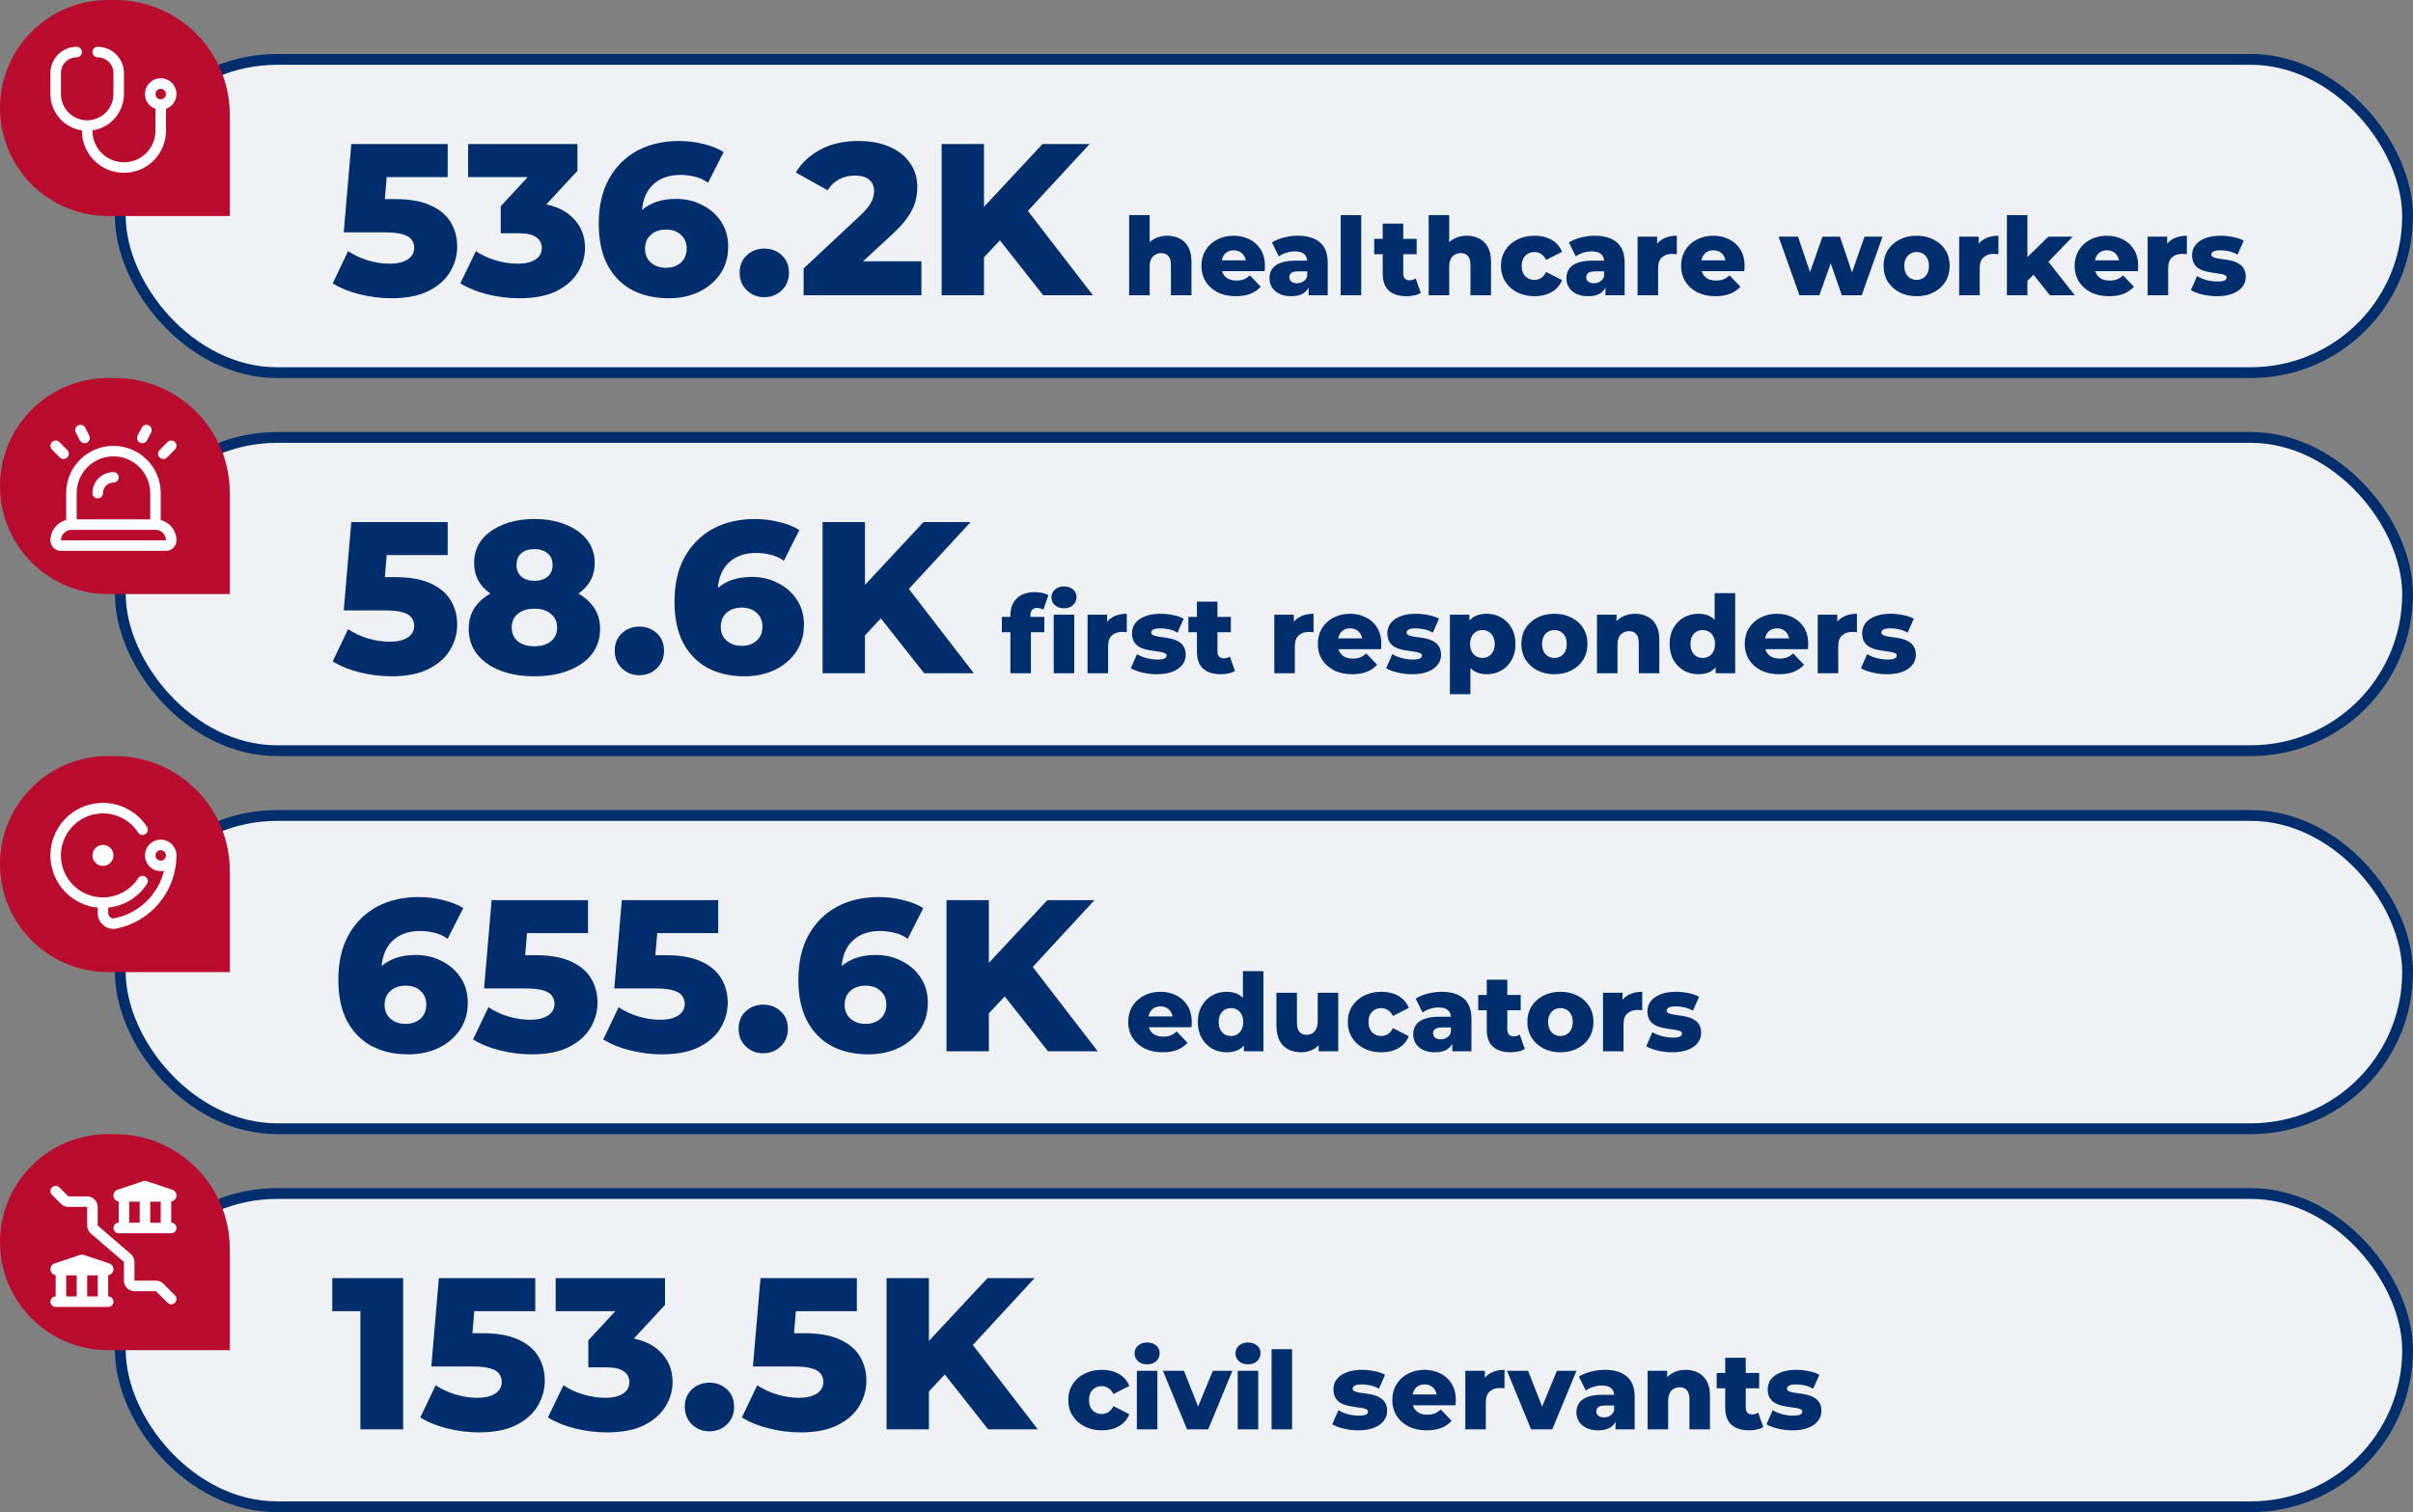
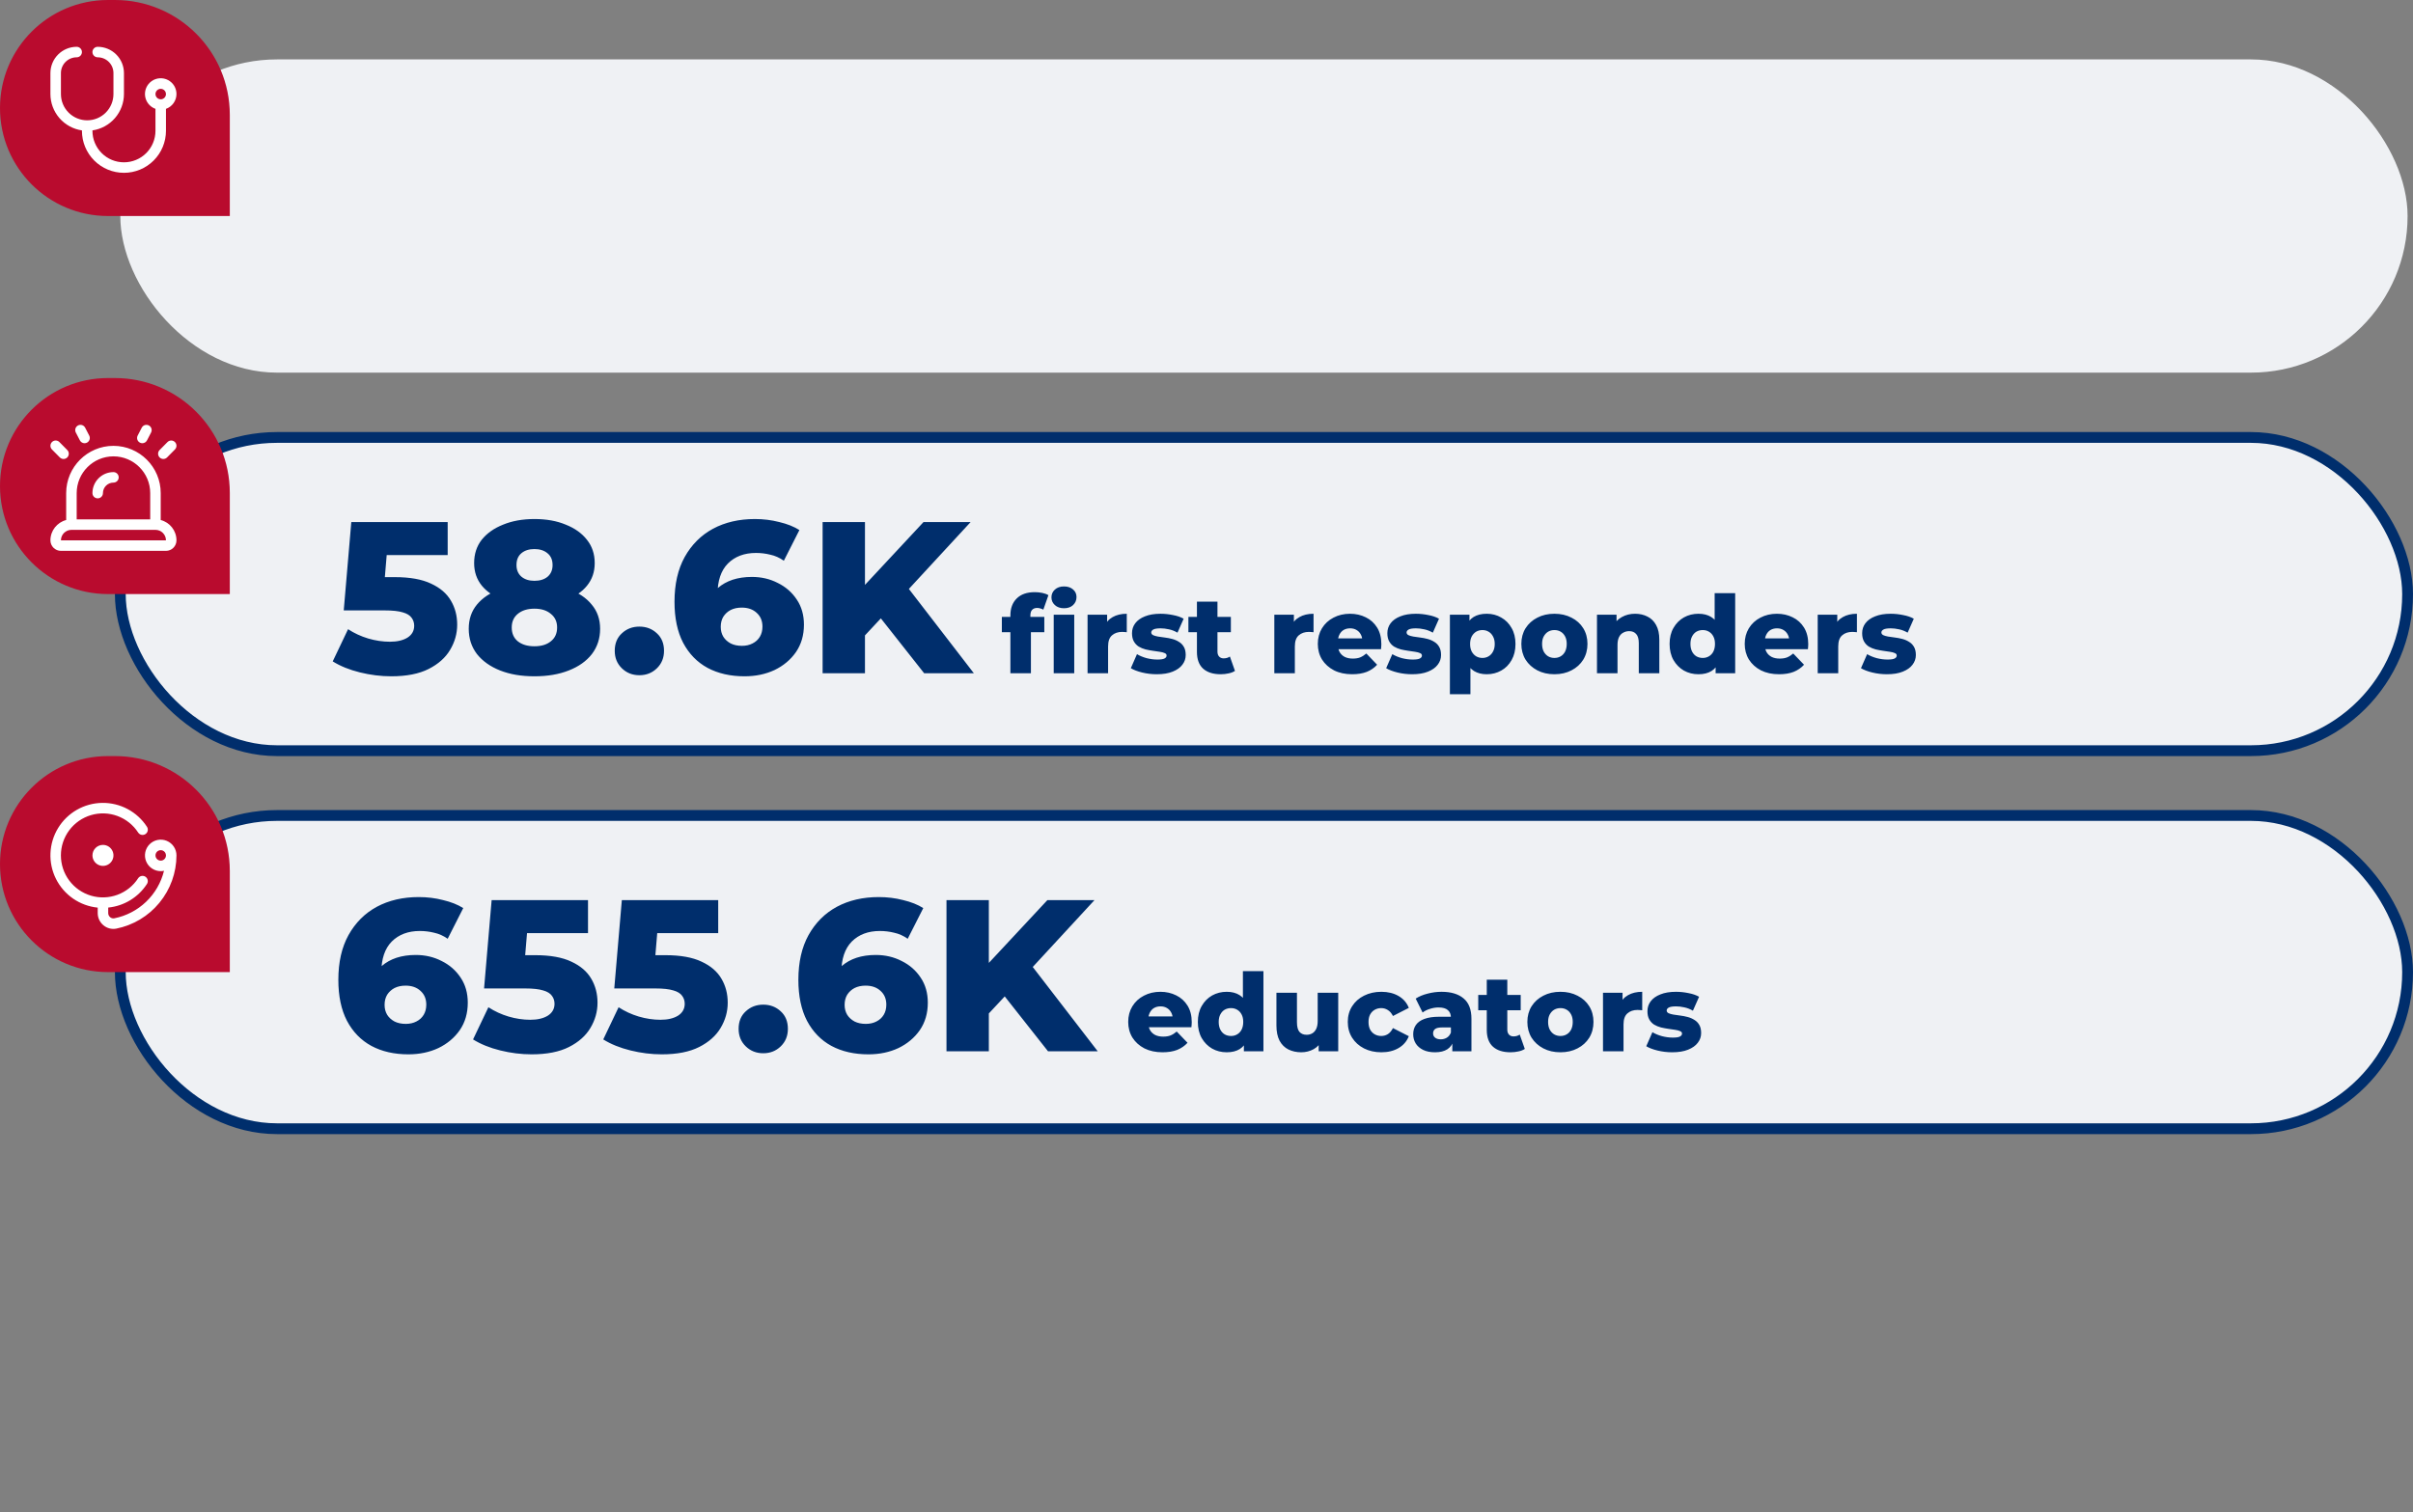
<svg xmlns="http://www.w3.org/2000/svg" width="670" height="420" viewBox="0 0 670 420" fill="none">
  <rect x="0" y="0" width="670" height="420" fill="#808080" stroke="none" />
  <g clip-path="url(#clip0_454_268)">
    <rect x="33.404" y="16.5" width="635.095" height="87" rx="43.5" fill="#EFF1F4" />
-     <rect x="33.404" y="16.5" width="635.095" height="87" rx="43.5" stroke="#002E6C" stroke-width="3" />
-     <path d="M108.644 82.84C105.764 82.84 102.864 82.48 99.944 81.76C97.024 81.04 94.504 80.02 92.384 78.7L96.644 69.76C98.364 70.88 100.224 71.74 102.224 72.34C104.264 72.94 106.284 73.24 108.284 73.24C110.284 73.24 111.904 72.86 113.144 72.1C114.384 71.3 115.004 70.2 115.004 68.8C115.004 67.96 114.764 67.22 114.284 66.58C113.804 65.9 112.984 65.4 111.824 65.08C110.664 64.72 109.004 64.54 106.844 64.54H95.444L97.544 40H124.304V49.18H101.744L107.804 43.96L106.424 60.52L100.364 55.3H109.664C113.824 55.3 117.164 55.9 119.684 57.1C122.204 58.26 124.044 59.84 125.204 61.84C126.364 63.8 126.944 66.02 126.944 68.5C126.944 70.98 126.284 73.32 124.964 75.52C123.684 77.68 121.704 79.44 119.024 80.8C116.344 82.16 112.884 82.84 108.644 82.84ZM144.137 82.84C141.217 82.84 138.297 82.48 135.377 81.76C132.497 81.04 129.977 80.02 127.817 78.7L132.137 69.76C133.817 70.88 135.677 71.74 137.717 72.34C139.797 72.94 141.817 73.24 143.777 73.24C145.817 73.24 147.437 72.86 148.637 72.1C149.837 71.34 150.437 70.26 150.437 68.86C150.437 67.62 149.937 66.64 148.937 65.92C147.937 65.16 146.297 64.78 144.017 64.78H139.037V57.28L150.317 45.1L151.457 49.18H129.977V40H160.337V47.44L149.057 59.62L143.237 56.32H146.477C151.717 56.32 155.677 57.5 158.357 59.86C161.077 62.18 162.437 65.18 162.437 68.86C162.437 71.26 161.777 73.52 160.457 75.64C159.177 77.76 157.197 79.5 154.517 80.86C151.837 82.18 148.377 82.84 144.137 82.84ZM185.689 82.84C181.769 82.84 178.349 82.06 175.429 80.5C172.549 78.94 170.289 76.62 168.649 73.54C167.049 70.46 166.249 66.66 166.249 62.14C166.249 57.26 167.189 53.12 169.069 49.72C170.989 46.28 173.609 43.66 176.929 41.86C180.289 40.06 184.169 39.16 188.569 39.16C190.929 39.16 193.189 39.44 195.349 40C197.549 40.52 199.409 41.26 200.929 42.22L196.609 50.74C195.409 49.9 194.149 49.34 192.829 49.06C191.549 48.74 190.229 48.58 188.869 48.58C185.629 48.58 183.029 49.56 181.069 51.52C179.149 53.48 178.189 56.34 178.189 60.1C178.189 60.78 178.189 61.5 178.189 62.26C178.229 62.98 178.309 63.72 178.429 64.48L175.429 62.02C176.229 60.54 177.189 59.3 178.309 58.3C179.469 57.3 180.829 56.54 182.389 56.02C183.989 55.5 185.769 55.24 187.729 55.24C190.369 55.24 192.769 55.8 194.929 56.92C197.129 58 198.889 59.54 200.209 61.54C201.529 63.5 202.189 65.82 202.189 68.5C202.189 71.42 201.449 73.96 199.969 76.12C198.489 78.24 196.509 79.9 194.029 81.1C191.549 82.26 188.769 82.84 185.689 82.84ZM184.969 74.38C186.089 74.38 187.069 74.16 187.909 73.72C188.789 73.28 189.469 72.66 189.949 71.86C190.429 71.06 190.669 70.12 190.669 69.04C190.669 67.44 190.129 66.16 189.049 65.2C188.009 64.24 186.629 63.76 184.909 63.76C183.749 63.76 182.729 63.98 181.849 64.42C181.009 64.86 180.329 65.48 179.809 66.28C179.329 67.08 179.089 68.02 179.089 69.1C179.089 70.14 179.329 71.06 179.809 71.86C180.289 72.62 180.969 73.24 181.849 73.72C182.729 74.16 183.769 74.38 184.969 74.38ZM212.22 82.54C210.3 82.54 208.68 81.9 207.36 80.62C206.04 79.34 205.38 77.72 205.38 75.76C205.38 73.72 206.04 72.1 207.36 70.9C208.68 69.66 210.3 69.04 212.22 69.04C214.14 69.04 215.76 69.66 217.08 70.9C218.4 72.1 219.06 73.72 219.06 75.76C219.06 77.72 218.4 79.34 217.08 80.62C215.76 81.9 214.14 82.54 212.22 82.54ZM223.138 82V74.56L238.858 59.86C239.978 58.82 240.798 57.9 241.318 57.1C241.878 56.3 242.238 55.58 242.398 54.94C242.598 54.26 242.698 53.64 242.698 53.08C242.698 51.72 242.238 50.66 241.318 49.9C240.438 49.14 239.098 48.76 237.298 48.76C235.778 48.76 234.358 49.1 233.038 49.78C231.718 50.46 230.638 51.48 229.798 52.84L220.978 47.92C222.538 45.28 224.798 43.16 227.758 41.56C230.718 39.96 234.258 39.16 238.378 39.16C241.618 39.16 244.458 39.68 246.898 40.72C249.338 41.76 251.238 43.24 252.598 45.16C253.998 47.08 254.698 49.34 254.698 51.94C254.698 53.3 254.518 54.66 254.158 56.02C253.798 57.34 253.098 58.76 252.058 60.28C251.058 61.76 249.558 63.42 247.558 65.26L235.078 76.78L233.098 72.58H255.838V82H223.138ZM272.076 72.7L271.416 59.38L289.476 40H302.556L284.556 59.5L277.956 66.4L272.076 72.7ZM261.456 82V40H273.216V82H261.456ZM289.656 82L275.976 64.66L283.716 56.38L303.456 82H289.656ZM324.106 65.47C325.366 65.47 326.506 65.73 327.526 66.25C328.546 66.75 329.346 67.53 329.926 68.59C330.526 69.65 330.826 71.02 330.826 72.7V82H325.126V73.63C325.126 72.47 324.886 71.63 324.406 71.11C323.946 70.57 323.296 70.3 322.456 70.3C321.856 70.3 321.306 70.44 320.806 70.72C320.306 70.98 319.916 71.39 319.636 71.95C319.356 72.51 319.216 73.24 319.216 74.14V82H313.516V59.74H319.216V70.36L317.896 69.01C318.516 67.83 319.366 66.95 320.446 66.37C321.526 65.77 322.746 65.47 324.106 65.47ZM343.129 82.27C341.209 82.27 339.529 81.91 338.089 81.19C336.669 80.45 335.559 79.45 334.759 78.19C333.979 76.91 333.589 75.46 333.589 73.84C333.589 72.22 333.969 70.78 334.729 69.52C335.509 68.24 336.579 67.25 337.939 66.55C339.299 65.83 340.829 65.47 342.529 65.47C344.129 65.47 345.589 65.8 346.909 66.46C348.229 67.1 349.279 68.05 350.059 69.31C350.839 70.57 351.229 72.1 351.229 73.9C351.229 74.1 351.219 74.33 351.199 74.59C351.179 74.85 351.159 75.09 351.139 75.31H338.269V72.31H348.109L345.949 73.15C345.969 72.41 345.829 71.77 345.529 71.23C345.249 70.69 344.849 70.27 344.329 69.97C343.829 69.67 343.239 69.52 342.559 69.52C341.879 69.52 341.279 69.67 340.759 69.97C340.259 70.27 339.869 70.7 339.589 71.26C339.309 71.8 339.169 72.44 339.169 73.18V74.05C339.169 74.85 339.329 75.54 339.649 76.12C339.989 76.7 340.469 77.15 341.089 77.47C341.709 77.77 342.449 77.92 343.309 77.92C344.109 77.92 344.789 77.81 345.349 77.59C345.929 77.35 346.499 76.99 347.059 76.51L350.059 79.63C349.279 80.49 348.319 81.15 347.179 81.61C346.039 82.05 344.689 82.27 343.129 82.27ZM363.348 82V78.97L362.958 78.22V72.64C362.958 71.74 362.678 71.05 362.118 70.57C361.578 70.07 360.708 69.82 359.508 69.82C358.728 69.82 357.938 69.95 357.138 70.21C356.338 70.45 355.658 70.79 355.098 71.23L353.178 67.36C354.098 66.76 355.198 66.3 356.478 65.98C357.778 65.64 359.068 65.47 360.348 65.47C362.988 65.47 365.028 66.08 366.468 67.3C367.928 68.5 368.658 70.39 368.658 72.97V82H363.348ZM358.548 82.27C357.248 82.27 356.148 82.05 355.248 81.61C354.348 81.17 353.658 80.57 353.178 79.81C352.718 79.05 352.488 78.2 352.488 77.26C352.488 76.26 352.738 75.4 353.238 74.68C353.758 73.94 354.548 73.38 355.608 73C356.668 72.6 358.038 72.4 359.718 72.4H363.558V75.37H360.498C359.578 75.37 358.928 75.52 358.548 75.82C358.188 76.12 358.008 76.52 358.008 77.02C358.008 77.52 358.198 77.92 358.578 78.22C358.958 78.52 359.478 78.67 360.138 78.67C360.758 78.67 361.318 78.52 361.818 78.22C362.338 77.9 362.718 77.42 362.958 76.78L363.738 78.88C363.438 80 362.848 80.85 361.968 81.43C361.108 81.99 359.968 82.27 358.548 82.27ZM372.256 82V59.74H377.956V82H372.256ZM390.531 82.27C388.451 82.27 386.831 81.76 385.671 80.74C384.511 79.7 383.931 78.14 383.931 76.06V62.11H389.631V76C389.631 76.58 389.791 77.04 390.111 77.38C390.431 77.7 390.841 77.86 391.341 77.86C392.021 77.86 392.601 77.69 393.081 77.35L394.491 81.34C394.011 81.66 393.421 81.89 392.721 82.03C392.021 82.19 391.291 82.27 390.531 82.27ZM381.561 70.6V66.34H393.351V70.6H381.561ZM407.279 65.47C408.539 65.47 409.679 65.73 410.699 66.25C411.719 66.75 412.519 67.53 413.099 68.59C413.699 69.65 413.999 71.02 413.999 72.7V82H408.299V73.63C408.299 72.47 408.059 71.63 407.579 71.11C407.119 70.57 406.469 70.3 405.629 70.3C405.029 70.3 404.479 70.44 403.979 70.72C403.479 70.98 403.089 71.39 402.809 71.95C402.529 72.51 402.389 73.24 402.389 74.14V82H396.689V59.74H402.389V70.36L401.069 69.01C401.689 67.83 402.539 66.95 403.619 66.37C404.699 65.77 405.919 65.47 407.279 65.47ZM426.093 82.27C424.293 82.27 422.683 81.91 421.263 81.19C419.863 80.47 418.763 79.48 417.963 78.22C417.163 76.94 416.763 75.48 416.763 73.84C416.763 72.2 417.163 70.75 417.963 69.49C418.763 68.23 419.863 67.25 421.263 66.55C422.683 65.83 424.293 65.47 426.093 65.47C427.933 65.47 429.523 65.86 430.863 66.64C432.203 67.42 433.153 68.52 433.713 69.94L429.303 72.19C428.923 71.43 428.453 70.88 427.893 70.54C427.333 70.18 426.723 70 426.063 70C425.403 70 424.803 70.15 424.263 70.45C423.723 70.75 423.293 71.19 422.973 71.77C422.673 72.33 422.523 73.02 422.523 73.84C422.523 74.68 422.673 75.39 422.973 75.97C423.293 76.55 423.723 76.99 424.263 77.29C424.803 77.59 425.403 77.74 426.063 77.74C426.723 77.74 427.333 77.57 427.893 77.23C428.453 76.87 428.923 76.31 429.303 75.55L433.713 77.8C433.153 79.22 432.203 80.32 430.863 81.1C429.523 81.88 427.933 82.27 426.093 82.27ZM445.789 82V78.97L445.399 78.22V72.64C445.399 71.74 445.119 71.05 444.559 70.57C444.019 70.07 443.149 69.82 441.949 69.82C441.169 69.82 440.379 69.95 439.579 70.21C438.779 70.45 438.099 70.79 437.539 71.23L435.619 67.36C436.539 66.76 437.639 66.3 438.919 65.98C440.219 65.64 441.509 65.47 442.789 65.47C445.429 65.47 447.469 66.08 448.909 67.3C450.369 68.5 451.099 70.39 451.099 72.97V82H445.789ZM440.989 82.27C439.689 82.27 438.589 82.05 437.689 81.61C436.789 81.17 436.099 80.57 435.619 79.81C435.159 79.05 434.929 78.2 434.929 77.26C434.929 76.26 435.179 75.4 435.679 74.68C436.199 73.94 436.989 73.38 438.049 73C439.109 72.6 440.479 72.4 442.159 72.4H445.999V75.37H442.939C442.019 75.37 441.369 75.52 440.989 75.82C440.629 76.12 440.449 76.52 440.449 77.02C440.449 77.52 440.639 77.92 441.019 78.22C441.399 78.52 441.919 78.67 442.579 78.67C443.199 78.67 443.759 78.52 444.259 78.22C444.779 77.9 445.159 77.42 445.399 76.78L446.179 78.88C445.879 80 445.289 80.85 444.409 81.43C443.549 81.99 442.409 82.27 440.989 82.27ZM454.697 82V65.74H460.127V70.48L459.317 69.13C459.797 67.91 460.577 67 461.657 66.4C462.737 65.78 464.047 65.47 465.587 65.47V70.6C465.327 70.56 465.097 70.54 464.897 70.54C464.717 70.52 464.517 70.51 464.297 70.51C463.137 70.51 462.197 70.83 461.477 71.47C460.757 72.09 460.397 73.11 460.397 74.53V82H454.697ZM476.313 82.27C474.393 82.27 472.713 81.91 471.273 81.19C469.853 80.45 468.743 79.45 467.943 78.19C467.163 76.91 466.773 75.46 466.773 73.84C466.773 72.22 467.153 70.78 467.913 69.52C468.693 68.24 469.763 67.25 471.123 66.55C472.483 65.83 474.013 65.47 475.713 65.47C477.313 65.47 478.773 65.8 480.093 66.46C481.413 67.1 482.463 68.05 483.243 69.31C484.023 70.57 484.413 72.1 484.413 73.9C484.413 74.1 484.403 74.33 484.383 74.59C484.363 74.85 484.343 75.09 484.323 75.31H471.453V72.31H481.293L479.133 73.15C479.153 72.41 479.013 71.77 478.713 71.23C478.433 70.69 478.033 70.27 477.513 69.97C477.013 69.67 476.423 69.52 475.743 69.52C475.063 69.52 474.463 69.67 473.943 69.97C473.443 70.27 473.053 70.7 472.773 71.26C472.493 71.8 472.353 72.44 472.353 73.18V74.05C472.353 74.85 472.513 75.54 472.833 76.12C473.173 76.7 473.653 77.15 474.273 77.47C474.893 77.77 475.633 77.92 476.493 77.92C477.293 77.92 477.973 77.81 478.533 77.59C479.113 77.35 479.683 76.99 480.243 76.51L483.243 79.63C482.463 80.49 481.503 81.15 480.363 81.61C479.223 82.05 477.873 82.27 476.313 82.27ZM499.641 82L493.851 65.74H499.251L503.841 79.33H501.261L506.031 65.74H510.891L515.481 79.33H512.961L517.701 65.74H522.711L516.921 82H511.401L507.501 70.75H509.181L505.161 82H499.641ZM532.174 82.27C530.394 82.27 528.814 81.91 527.434 81.19C526.054 80.47 524.964 79.48 524.164 78.22C523.384 76.94 522.994 75.48 522.994 73.84C522.994 72.2 523.384 70.75 524.164 69.49C524.964 68.23 526.054 67.25 527.434 66.55C528.814 65.83 530.394 65.47 532.174 65.47C533.954 65.47 535.534 65.83 536.914 66.55C538.314 67.25 539.404 68.23 540.184 69.49C540.964 70.75 541.354 72.2 541.354 73.84C541.354 75.48 540.964 76.94 540.184 78.22C539.404 79.48 538.314 80.47 536.914 81.19C535.534 81.91 533.954 82.27 532.174 82.27ZM532.174 77.74C532.834 77.74 533.414 77.59 533.914 77.29C534.434 76.99 534.844 76.55 535.144 75.97C535.444 75.37 535.594 74.66 535.594 73.84C535.594 73.02 535.444 72.33 535.144 71.77C534.844 71.19 534.434 70.75 533.914 70.45C533.414 70.15 532.834 70 532.174 70C531.534 70 530.954 70.15 530.434 70.45C529.934 70.75 529.524 71.19 529.204 71.77C528.904 72.33 528.754 73.02 528.754 73.84C528.754 74.66 528.904 75.37 529.204 75.97C529.524 76.55 529.934 76.99 530.434 77.29C530.954 77.59 531.534 77.74 532.174 77.74ZM543.994 82V65.74H549.424V70.48L548.614 69.13C549.094 67.91 549.874 67 550.954 66.4C552.034 65.78 553.344 65.47 554.884 65.47V70.6C554.624 70.56 554.394 70.54 554.194 70.54C554.014 70.52 553.814 70.51 553.594 70.51C552.434 70.51 551.494 70.83 550.774 71.47C550.054 72.09 549.694 73.11 549.694 74.53V82H543.994ZM561.976 79L562.126 72.19L568.756 65.74H575.506L568.156 73.33L565.246 75.67L561.976 79ZM557.236 82V59.74H562.936V82H557.236ZM569.176 82L564.196 75.76L567.736 71.38L576.076 82H569.176ZM585.59 82.27C583.67 82.27 581.99 81.91 580.55 81.19C579.13 80.45 578.02 79.45 577.22 78.19C576.44 76.91 576.05 75.46 576.05 73.84C576.05 72.22 576.43 70.78 577.19 69.52C577.97 68.24 579.04 67.25 580.4 66.55C581.76 65.83 583.29 65.47 584.99 65.47C586.59 65.47 588.05 65.8 589.37 66.46C590.69 67.1 591.74 68.05 592.52 69.31C593.3 70.57 593.69 72.1 593.69 73.9C593.69 74.1 593.68 74.33 593.66 74.59C593.64 74.85 593.62 75.09 593.6 75.31H580.73V72.31H590.57L588.41 73.15C588.43 72.41 588.29 71.77 587.99 71.23C587.71 70.69 587.31 70.27 586.79 69.97C586.29 69.67 585.7 69.52 585.02 69.52C584.34 69.52 583.74 69.67 583.22 69.97C582.72 70.27 582.33 70.7 582.05 71.26C581.77 71.8 581.63 72.44 581.63 73.18V74.05C581.63 74.85 581.79 75.54 582.11 76.12C582.45 76.7 582.93 77.15 583.55 77.47C584.17 77.77 584.91 77.92 585.77 77.92C586.57 77.92 587.25 77.81 587.81 77.59C588.39 77.35 588.96 76.99 589.52 76.51L592.52 79.63C591.74 80.49 590.78 81.15 589.64 81.61C588.5 82.05 587.15 82.27 585.59 82.27ZM596.318 82V65.74H601.748V70.48L600.938 69.13C601.418 67.91 602.198 67 603.278 66.4C604.358 65.78 605.668 65.47 607.208 65.47V70.6C606.948 70.56 606.718 70.54 606.518 70.54C606.338 70.52 606.138 70.51 605.918 70.51C604.758 70.51 603.818 70.83 603.098 71.47C602.378 72.09 602.018 73.11 602.018 74.53V82H596.318ZM615.529 82.27C614.149 82.27 612.799 82.11 611.479 81.79C610.179 81.47 609.129 81.07 608.329 80.59L610.039 76.69C610.799 77.15 611.689 77.52 612.709 77.8C613.729 78.06 614.729 78.19 615.709 78.19C616.669 78.19 617.329 78.09 617.689 77.89C618.069 77.69 618.259 77.42 618.259 77.08C618.259 76.76 618.079 76.53 617.719 76.39C617.379 76.23 616.919 76.11 616.339 76.03C615.779 75.95 615.159 75.86 614.479 75.76C613.799 75.66 613.109 75.53 612.409 75.37C611.729 75.19 611.099 74.93 610.519 74.59C609.959 74.23 609.509 73.75 609.169 73.15C608.829 72.55 608.659 71.79 608.659 70.87C608.659 69.83 608.959 68.91 609.559 68.11C610.179 67.29 611.079 66.65 612.259 66.19C613.439 65.71 614.879 65.47 616.579 65.47C617.719 65.47 618.869 65.59 620.029 65.83C621.209 66.05 622.199 66.39 622.999 66.85L621.289 70.72C620.489 70.26 619.689 69.95 618.889 69.79C618.089 69.61 617.329 69.52 616.609 69.52C615.649 69.52 614.969 69.63 614.569 69.85C614.189 70.07 613.999 70.34 613.999 70.66C613.999 70.98 614.169 71.23 614.509 71.41C614.849 71.57 615.299 71.7 615.859 71.8C616.439 71.88 617.069 71.97 617.749 72.07C618.429 72.15 619.109 72.28 619.789 72.46C620.489 72.64 621.119 72.91 621.679 73.27C622.259 73.61 622.719 74.08 623.059 74.68C623.399 75.26 623.569 76.01 623.569 76.93C623.569 77.93 623.259 78.83 622.639 79.63C622.039 80.43 621.139 81.07 619.939 81.55C618.759 82.03 617.289 82.27 615.529 82.27Z" fill="#002E6C" />
    <path d="M0 30C0 13.431 13.431 0 30 0H31.905C49.525 0 63.809 14.284 63.809 31.905V60H30C13.431 60 0 46.569 0 30Z" fill="#B90B2E" />
    <path d="M49 26.125C49.003 25.322 48.786 24.534 48.371 23.846C47.956 23.159 47.36 22.599 46.648 22.228C45.937 21.857 45.136 21.688 44.335 21.741C43.534 21.795 42.763 22.067 42.106 22.529C41.45 22.992 40.933 23.625 40.613 24.362C40.293 25.098 40.181 25.908 40.291 26.703C40.4 27.499 40.727 28.249 41.234 28.871C41.741 29.493 42.41 29.964 43.167 30.232V36.333C43.167 38.654 42.245 40.88 40.604 42.52C38.963 44.161 36.737 45.083 34.417 45.083C32.096 45.083 29.87 44.161 28.23 42.52C26.588 40.88 25.667 38.654 25.667 36.333V36.217C28.093 35.865 30.313 34.651 31.919 32.799C33.526 30.946 34.412 28.577 34.417 26.125V20.292C34.414 18.358 33.645 16.505 32.278 15.138C30.912 13.771 29.058 13.002 27.125 13C26.738 13 26.367 13.154 26.094 13.427C25.82 13.701 25.667 14.072 25.667 14.458C25.667 14.845 25.82 15.216 26.094 15.489C26.367 15.763 26.738 15.917 27.125 15.917C28.285 15.917 29.398 16.378 30.219 17.198C31.039 18.018 31.5 19.131 31.5 20.292V26.125C31.5 28.059 30.732 29.913 29.364 31.281C27.997 32.648 26.142 33.417 24.208 33.417C22.274 33.417 20.42 32.648 19.052 31.281C17.685 29.913 16.917 28.059 16.917 26.125V20.292C16.917 19.131 17.378 18.018 18.198 17.198C19.018 16.378 20.131 15.917 21.292 15.917C21.678 15.917 22.049 15.763 22.323 15.489C22.596 15.216 22.75 14.845 22.75 14.458C22.75 14.072 22.596 13.701 22.323 13.427C22.049 13.154 21.678 13 21.292 13C19.358 13.002 17.505 13.771 16.138 15.138C14.771 16.505 14.002 18.358 14 20.292L14 26.125C14.005 28.577 14.891 30.946 16.498 32.799C18.104 34.651 20.323 35.865 22.75 36.217V36.333C22.75 39.428 23.979 42.395 26.167 44.583C28.355 46.771 31.323 48 34.417 48C37.511 48 40.478 46.771 42.666 44.583C44.854 42.395 46.083 39.428 46.083 36.333V30.232C46.933 29.931 47.67 29.375 48.192 28.64C48.714 27.905 48.996 27.027 49 26.125ZM44.625 27.583C44.337 27.583 44.055 27.498 43.815 27.338C43.575 27.177 43.388 26.95 43.278 26.683C43.167 26.417 43.138 26.123 43.195 25.84C43.251 25.558 43.39 25.298 43.594 25.094C43.798 24.89 44.058 24.751 44.34 24.695C44.623 24.638 44.917 24.667 45.183 24.778C45.45 24.888 45.677 25.075 45.838 25.315C45.998 25.555 46.083 25.837 46.083 26.125C46.083 26.512 45.93 26.883 45.656 27.156C45.383 27.43 45.012 27.583 44.625 27.583Z" fill="white" />
  </g>
  <g clip-path="url(#clip1_454_268)">
    <rect x="33.404" y="121.5" width="635.095" height="87" rx="43.5" fill="#EFF1F4" />
    <rect x="33.404" y="121.5" width="635.095" height="87" rx="43.5" stroke="#002E6C" stroke-width="3" />
    <path d="M108.644 187.84C105.764 187.84 102.864 187.48 99.944 186.76C97.024 186.04 94.504 185.02 92.384 183.7L96.644 174.76C98.364 175.88 100.224 176.74 102.224 177.34C104.264 177.94 106.284 178.24 108.284 178.24C110.284 178.24 111.904 177.86 113.144 177.1C114.384 176.3 115.004 175.2 115.004 173.8C115.004 172.96 114.764 172.22 114.284 171.58C113.804 170.9 112.984 170.4 111.824 170.08C110.664 169.72 109.004 169.54 106.844 169.54H95.444L97.544 145H124.304V154.18H101.744L107.804 148.96L106.424 165.52L100.364 160.3H109.664C113.824 160.3 117.164 160.9 119.684 162.1C122.204 163.26 124.044 164.84 125.204 166.84C126.364 168.8 126.944 171.02 126.944 173.5C126.944 175.98 126.284 178.32 124.964 180.52C123.684 182.68 121.704 184.44 119.024 185.8C116.344 187.16 112.884 187.84 108.644 187.84ZM148.39 187.84C144.75 187.84 141.57 187.3 138.85 186.22C136.13 185.14 133.99 183.62 132.43 181.66C130.91 179.66 130.15 177.32 130.15 174.64C130.15 172 130.91 169.76 132.43 167.92C133.99 166.04 136.13 164.62 138.85 163.66C141.61 162.66 144.79 162.16 148.39 162.16C151.99 162.16 155.15 162.66 157.87 163.66C160.63 164.62 162.77 166.04 164.29 167.92C165.85 169.76 166.63 172 166.63 174.64C166.63 177.32 165.87 179.66 164.35 181.66C162.83 183.62 160.69 185.14 157.93 186.22C155.21 187.3 152.03 187.84 148.39 187.84ZM148.39 179.5C150.31 179.5 151.83 179.04 152.95 178.12C154.11 177.2 154.69 175.92 154.69 174.28C154.69 172.68 154.11 171.42 152.95 170.5C151.83 169.54 150.31 169.06 148.39 169.06C146.47 169.06 144.93 169.54 143.77 170.5C142.65 171.42 142.09 172.68 142.09 174.28C142.09 175.92 142.65 177.2 143.77 178.12C144.93 179.04 146.47 179.5 148.39 179.5ZM148.39 168.04C145.11 168.04 142.21 167.58 139.69 166.66C137.21 165.74 135.25 164.42 133.81 162.7C132.37 160.94 131.65 158.84 131.65 156.4C131.65 153.88 132.35 151.72 133.75 149.92C135.19 148.12 137.17 146.72 139.69 145.72C142.21 144.68 145.11 144.16 148.39 144.16C151.71 144.16 154.61 144.68 157.09 145.72C159.61 146.72 161.57 148.12 162.97 149.92C164.41 151.72 165.13 153.88 165.13 156.4C165.13 158.84 164.41 160.94 162.97 162.7C161.57 164.42 159.61 165.74 157.09 166.66C154.57 167.58 151.67 168.04 148.39 168.04ZM148.39 161.32C149.91 161.32 151.13 160.94 152.05 160.18C152.97 159.38 153.43 158.3 153.43 156.94C153.43 155.5 152.95 154.4 151.99 153.64C151.07 152.88 149.87 152.5 148.39 152.5C146.91 152.5 145.71 152.88 144.79 153.64C143.87 154.4 143.41 155.5 143.41 156.94C143.41 158.3 143.87 159.38 144.79 160.18C145.71 160.94 146.91 161.32 148.39 161.32ZM177.532 187.54C175.612 187.54 173.992 186.9 172.672 185.62C171.352 184.34 170.692 182.72 170.692 180.76C170.692 178.72 171.352 177.1 172.672 175.9C173.992 174.66 175.612 174.04 177.532 174.04C179.452 174.04 181.072 174.66 182.392 175.9C183.712 177.1 184.372 178.72 184.372 180.76C184.372 182.72 183.712 184.34 182.392 185.62C181.072 186.9 179.452 187.54 177.532 187.54ZM206.724 187.84C202.804 187.84 199.384 187.06 196.464 185.5C193.584 183.94 191.324 181.62 189.684 178.54C188.084 175.46 187.284 171.66 187.284 167.14C187.284 162.26 188.224 158.12 190.104 154.72C192.024 151.28 194.644 148.66 197.964 146.86C201.324 145.06 205.204 144.16 209.604 144.16C211.964 144.16 214.224 144.44 216.384 145C218.584 145.52 220.444 146.26 221.964 147.22L217.644 155.74C216.444 154.9 215.184 154.34 213.864 154.06C212.584 153.74 211.264 153.58 209.904 153.58C206.664 153.58 204.064 154.56 202.104 156.52C200.184 158.48 199.224 161.34 199.224 165.1C199.224 165.78 199.224 166.5 199.224 167.26C199.264 167.98 199.344 168.72 199.464 169.48L196.464 167.02C197.264 165.54 198.224 164.3 199.344 163.3C200.504 162.3 201.864 161.54 203.424 161.02C205.024 160.5 206.804 160.24 208.764 160.24C211.404 160.24 213.804 160.8 215.964 161.92C218.164 163 219.924 164.54 221.244 166.54C222.564 168.5 223.224 170.82 223.224 173.5C223.224 176.42 222.484 178.96 221.004 181.12C219.524 183.24 217.544 184.9 215.064 186.1C212.584 187.26 209.804 187.84 206.724 187.84ZM206.004 179.38C207.124 179.38 208.104 179.16 208.944 178.72C209.824 178.28 210.504 177.66 210.984 176.86C211.464 176.06 211.704 175.12 211.704 174.04C211.704 172.44 211.164 171.16 210.084 170.2C209.044 169.24 207.664 168.76 205.944 168.76C204.784 168.76 203.764 168.98 202.884 169.42C202.044 169.86 201.364 170.48 200.844 171.28C200.364 172.08 200.124 173.02 200.124 174.1C200.124 175.14 200.364 176.06 200.844 176.86C201.324 177.62 202.004 178.24 202.884 178.72C203.764 179.16 204.804 179.38 206.004 179.38ZM239.029 177.7L238.369 164.38L256.429 145H269.509L251.509 164.5L244.909 171.4L239.029 177.7ZM228.409 187V145H240.169V187H228.409ZM256.609 187L242.929 169.66L250.669 161.38L270.409 187H256.609ZM280.547 187V170.92C280.547 168.96 281.127 167.4 282.287 166.24C283.467 165.06 285.147 164.47 287.327 164.47C288.027 164.47 288.717 164.54 289.397 164.68C290.077 164.82 290.647 165.03 291.107 165.31L289.697 169.33C289.457 169.19 289.187 169.08 288.887 169C288.587 168.9 288.287 168.85 287.987 168.85C287.387 168.85 286.917 169.03 286.577 169.39C286.257 169.73 286.097 170.26 286.097 170.98V172.15L286.247 174.52V187H280.547ZM278.177 175.6V171.34H289.967V175.6H278.177ZM292.577 187V170.74H298.277V187H292.577ZM295.427 168.94C294.387 168.94 293.547 168.65 292.907 168.07C292.267 167.49 291.947 166.77 291.947 165.91C291.947 165.05 292.267 164.33 292.907 163.75C293.547 163.17 294.387 162.88 295.427 162.88C296.467 162.88 297.307 163.16 297.947 163.72C298.587 164.26 298.907 164.96 298.907 165.82C298.907 166.72 298.587 167.47 297.947 168.07C297.327 168.65 296.487 168.94 295.427 168.94ZM301.976 187V170.74H307.406V175.48L306.596 174.13C307.076 172.91 307.856 172 308.936 171.4C310.016 170.78 311.326 170.47 312.866 170.47V175.6C312.606 175.56 312.376 175.54 312.176 175.54C311.996 175.52 311.796 175.51 311.576 175.51C310.416 175.51 309.476 175.83 308.756 176.47C308.036 177.09 307.676 178.11 307.676 179.53V187H301.976ZM321.187 187.27C319.807 187.27 318.457 187.11 317.137 186.79C315.837 186.47 314.787 186.07 313.987 185.59L315.697 181.69C316.457 182.15 317.347 182.52 318.367 182.8C319.387 183.06 320.387 183.19 321.367 183.19C322.327 183.19 322.987 183.09 323.347 182.89C323.727 182.69 323.917 182.42 323.917 182.08C323.917 181.76 323.737 181.53 323.377 181.39C323.037 181.23 322.577 181.11 321.997 181.03C321.437 180.95 320.817 180.86 320.137 180.76C319.457 180.66 318.767 180.53 318.067 180.37C317.387 180.19 316.757 179.93 316.177 179.59C315.617 179.23 315.167 178.75 314.827 178.15C314.487 177.55 314.317 176.79 314.317 175.87C314.317 174.83 314.617 173.91 315.217 173.11C315.837 172.29 316.737 171.65 317.917 171.19C319.097 170.71 320.537 170.47 322.237 170.47C323.377 170.47 324.527 170.59 325.687 170.83C326.867 171.05 327.857 171.39 328.657 171.85L326.947 175.72C326.147 175.26 325.347 174.95 324.547 174.79C323.747 174.61 322.987 174.52 322.267 174.52C321.307 174.52 320.627 174.63 320.227 174.85C319.847 175.07 319.657 175.34 319.657 175.66C319.657 175.98 319.827 176.23 320.167 176.41C320.507 176.57 320.957 176.7 321.517 176.8C322.097 176.88 322.727 176.97 323.407 177.07C324.087 177.15 324.767 177.28 325.447 177.46C326.147 177.64 326.777 177.91 327.337 178.27C327.917 178.61 328.377 179.08 328.717 179.68C329.057 180.26 329.227 181.01 329.227 181.93C329.227 182.93 328.917 183.83 328.297 184.63C327.697 185.43 326.797 186.07 325.597 186.55C324.417 187.03 322.947 187.27 321.187 187.27ZM338.944 187.27C336.864 187.27 335.244 186.76 334.084 185.74C332.924 184.7 332.344 183.14 332.344 181.06V167.11H338.044V181C338.044 181.58 338.204 182.04 338.524 182.38C338.844 182.7 339.254 182.86 339.754 182.86C340.434 182.86 341.014 182.69 341.494 182.35L342.904 186.34C342.424 186.66 341.834 186.89 341.134 187.03C340.434 187.19 339.704 187.27 338.944 187.27ZM329.974 175.6V171.34H341.764V175.6H329.974ZM353.832 187V170.74H359.262V175.48L358.452 174.13C358.932 172.91 359.712 172 360.792 171.4C361.872 170.78 363.182 170.47 364.722 170.47V175.6C364.462 175.56 364.232 175.54 364.032 175.54C363.852 175.52 363.652 175.51 363.432 175.51C362.272 175.51 361.332 175.83 360.612 176.47C359.892 177.09 359.532 178.11 359.532 179.53V187H353.832ZM375.448 187.27C373.528 187.27 371.848 186.91 370.408 186.19C368.988 185.45 367.878 184.45 367.078 183.19C366.298 181.91 365.908 180.46 365.908 178.84C365.908 177.22 366.288 175.78 367.048 174.52C367.828 173.24 368.898 172.25 370.258 171.55C371.618 170.83 373.148 170.47 374.848 170.47C376.448 170.47 377.908 170.8 379.228 171.46C380.548 172.1 381.598 173.05 382.378 174.31C383.158 175.57 383.548 177.1 383.548 178.9C383.548 179.1 383.538 179.33 383.518 179.59C383.498 179.85 383.478 180.09 383.458 180.31H370.588V177.31H380.428L378.268 178.15C378.288 177.41 378.148 176.77 377.848 176.23C377.568 175.69 377.168 175.27 376.648 174.97C376.148 174.67 375.558 174.52 374.878 174.52C374.198 174.52 373.598 174.67 373.078 174.97C372.578 175.27 372.188 175.7 371.908 176.26C371.628 176.8 371.488 177.44 371.488 178.18V179.05C371.488 179.85 371.648 180.54 371.968 181.12C372.308 181.7 372.788 182.15 373.408 182.47C374.028 182.77 374.768 182.92 375.628 182.92C376.428 182.92 377.108 182.81 377.668 182.59C378.248 182.35 378.818 181.99 379.378 181.51L382.378 184.63C381.598 185.49 380.638 186.15 379.498 186.61C378.358 187.05 377.008 187.27 375.448 187.27ZM392.086 187.27C390.706 187.27 389.356 187.11 388.036 186.79C386.736 186.47 385.686 186.07 384.886 185.59L386.596 181.69C387.356 182.15 388.246 182.52 389.266 182.8C390.286 183.06 391.286 183.19 392.266 183.19C393.226 183.19 393.886 183.09 394.246 182.89C394.626 182.69 394.816 182.42 394.816 182.08C394.816 181.76 394.636 181.53 394.276 181.39C393.936 181.23 393.476 181.11 392.896 181.03C392.336 180.95 391.716 180.86 391.036 180.76C390.356 180.66 389.666 180.53 388.966 180.37C388.286 180.19 387.656 179.93 387.076 179.59C386.516 179.23 386.066 178.75 385.726 178.15C385.386 177.55 385.216 176.79 385.216 175.87C385.216 174.83 385.516 173.91 386.116 173.11C386.736 172.29 387.636 171.65 388.816 171.19C389.996 170.71 391.436 170.47 393.136 170.47C394.276 170.47 395.426 170.59 396.586 170.83C397.766 171.05 398.756 171.39 399.556 171.85L397.846 175.72C397.046 175.26 396.246 174.95 395.446 174.79C394.646 174.61 393.886 174.52 393.166 174.52C392.206 174.52 391.526 174.63 391.126 174.85C390.746 175.07 390.556 175.34 390.556 175.66C390.556 175.98 390.726 176.23 391.066 176.41C391.406 176.57 391.856 176.7 392.416 176.8C392.996 176.88 393.626 176.97 394.306 177.07C394.986 177.15 395.666 177.28 396.346 177.46C397.046 177.64 397.676 177.91 398.236 178.27C398.816 178.61 399.276 179.08 399.616 179.68C399.956 180.26 400.126 181.01 400.126 181.93C400.126 182.93 399.816 183.83 399.196 184.63C398.596 185.43 397.696 186.07 396.496 186.55C395.316 187.03 393.846 187.27 392.086 187.27ZM412.812 187.27C411.432 187.27 410.252 186.97 409.272 186.37C408.292 185.75 407.542 184.83 407.022 183.61C406.522 182.37 406.272 180.79 406.272 178.87C406.272 176.93 406.512 175.35 406.992 174.13C407.472 172.89 408.192 171.97 409.152 171.37C410.132 170.77 411.352 170.47 412.812 170.47C414.292 170.47 415.632 170.82 416.832 171.52C418.052 172.2 419.012 173.17 419.712 174.43C420.432 175.67 420.792 177.15 420.792 178.87C420.792 180.59 420.432 182.08 419.712 183.34C419.012 184.6 418.052 185.57 416.832 186.25C415.632 186.93 414.292 187.27 412.812 187.27ZM402.582 192.82V170.74H408.012V173.5L407.982 178.87L408.282 184.27V192.82H402.582ZM411.612 182.74C412.252 182.74 412.822 182.59 413.322 182.29C413.842 181.99 414.252 181.55 414.552 180.97C414.872 180.39 415.032 179.69 415.032 178.87C415.032 178.05 414.872 177.35 414.552 176.77C414.252 176.19 413.842 175.75 413.322 175.45C412.822 175.15 412.252 175 411.612 175C410.972 175 410.392 175.15 409.872 175.45C409.372 175.75 408.962 176.19 408.642 176.77C408.342 177.35 408.192 178.05 408.192 178.87C408.192 179.69 408.342 180.39 408.642 180.97C408.962 181.55 409.372 181.99 409.872 182.29C410.392 182.59 410.972 182.74 411.612 182.74ZM431.601 187.27C429.821 187.27 428.241 186.91 426.861 186.19C425.481 185.47 424.391 184.48 423.591 183.22C422.811 181.94 422.421 180.48 422.421 178.84C422.421 177.2 422.811 175.75 423.591 174.49C424.391 173.23 425.481 172.25 426.861 171.55C428.241 170.83 429.821 170.47 431.601 170.47C433.381 170.47 434.961 170.83 436.341 171.55C437.741 172.25 438.831 173.23 439.611 174.49C440.391 175.75 440.781 177.2 440.781 178.84C440.781 180.48 440.391 181.94 439.611 183.22C438.831 184.48 437.741 185.47 436.341 186.19C434.961 186.91 433.381 187.27 431.601 187.27ZM431.601 182.74C432.261 182.74 432.841 182.59 433.341 182.29C433.861 181.99 434.271 181.55 434.571 180.97C434.871 180.37 435.021 179.66 435.021 178.84C435.021 178.02 434.871 177.33 434.571 176.77C434.271 176.19 433.861 175.75 433.341 175.45C432.841 175.15 432.261 175 431.601 175C430.961 175 430.381 175.15 429.861 175.45C429.361 175.75 428.951 176.19 428.631 176.77C428.331 177.33 428.181 178.02 428.181 178.84C428.181 179.66 428.331 180.37 428.631 180.97C428.951 181.55 429.361 181.99 429.861 182.29C430.381 182.59 430.961 182.74 431.601 182.74ZM454.012 170.47C455.272 170.47 456.412 170.73 457.432 171.25C458.452 171.75 459.252 172.53 459.832 173.59C460.432 174.65 460.732 176.02 460.732 177.7V187H455.032V178.63C455.032 177.47 454.792 176.63 454.312 176.11C453.852 175.57 453.202 175.3 452.362 175.3C451.762 175.3 451.212 175.44 450.712 175.72C450.212 175.98 449.822 176.39 449.542 176.95C449.262 177.51 449.122 178.24 449.122 179.14V187H443.422V170.74H448.852V175.36L447.802 174.01C448.422 172.83 449.272 171.95 450.352 171.37C451.432 170.77 452.652 170.47 454.012 170.47ZM471.596 187.27C470.116 187.27 468.766 186.93 467.546 186.25C466.346 185.55 465.386 184.58 464.666 183.34C463.946 182.08 463.586 180.58 463.586 178.84C463.586 177.12 463.946 175.64 464.666 174.4C465.386 173.14 466.346 172.17 467.546 171.49C468.766 170.81 470.116 170.47 471.596 170.47C472.996 170.47 474.176 170.77 475.136 171.37C476.116 171.97 476.856 172.89 477.356 174.13C477.856 175.37 478.106 176.94 478.106 178.84C478.106 180.78 477.866 182.37 477.386 183.61C476.906 184.85 476.186 185.77 475.226 186.37C474.266 186.97 473.056 187.27 471.596 187.27ZM472.796 182.74C473.436 182.74 474.006 182.59 474.506 182.29C475.026 181.99 475.436 181.55 475.736 180.97C476.036 180.37 476.186 179.66 476.186 178.84C476.186 178.02 476.036 177.33 475.736 176.77C475.436 176.19 475.026 175.75 474.506 175.45C474.006 175.15 473.436 175 472.796 175C472.136 175 471.546 175.15 471.026 175.45C470.526 175.75 470.126 176.19 469.826 176.77C469.526 177.33 469.376 178.02 469.376 178.84C469.376 179.66 469.526 180.37 469.826 180.97C470.126 181.55 470.526 181.99 471.026 182.29C471.546 182.59 472.136 182.74 472.796 182.74ZM476.366 187V184.21L476.396 178.84L476.096 173.47V164.74H481.796V187H476.366ZM493.983 187.27C492.063 187.27 490.383 186.91 488.943 186.19C487.523 185.45 486.413 184.45 485.613 183.19C484.833 181.91 484.443 180.46 484.443 178.84C484.443 177.22 484.823 175.78 485.583 174.52C486.363 173.24 487.433 172.25 488.793 171.55C490.153 170.83 491.683 170.47 493.383 170.47C494.983 170.47 496.443 170.8 497.763 171.46C499.083 172.1 500.133 173.05 500.913 174.31C501.693 175.57 502.083 177.1 502.083 178.9C502.083 179.1 502.073 179.33 502.053 179.59C502.033 179.85 502.013 180.09 501.993 180.31H489.123V177.31H498.963L496.803 178.15C496.823 177.41 496.683 176.77 496.383 176.23C496.103 175.69 495.703 175.27 495.183 174.97C494.683 174.67 494.093 174.52 493.413 174.52C492.733 174.52 492.133 174.67 491.613 174.97C491.113 175.27 490.723 175.7 490.443 176.26C490.163 176.8 490.023 177.44 490.023 178.18V179.05C490.023 179.85 490.183 180.54 490.503 181.12C490.843 181.7 491.323 182.15 491.943 182.47C492.563 182.77 493.303 182.92 494.163 182.92C494.963 182.92 495.643 182.81 496.203 182.59C496.783 182.35 497.353 181.99 497.913 181.51L500.913 184.63C500.133 185.49 499.173 186.15 498.033 186.61C496.893 187.05 495.543 187.27 493.983 187.27ZM504.711 187V170.74H510.141V175.48L509.331 174.13C509.811 172.91 510.591 172 511.671 171.4C512.751 170.78 514.061 170.47 515.601 170.47V175.6C515.341 175.56 515.111 175.54 514.911 175.54C514.731 175.52 514.531 175.51 514.311 175.51C513.151 175.51 512.211 175.83 511.491 176.47C510.771 177.09 510.411 178.11 510.411 179.53V187H504.711ZM523.922 187.27C522.542 187.27 521.192 187.11 519.872 186.79C518.572 186.47 517.522 186.07 516.722 185.59L518.432 181.69C519.192 182.15 520.082 182.52 521.102 182.8C522.122 183.06 523.122 183.19 524.102 183.19C525.062 183.19 525.722 183.09 526.082 182.89C526.462 182.69 526.652 182.42 526.652 182.08C526.652 181.76 526.472 181.53 526.112 181.39C525.772 181.23 525.312 181.11 524.732 181.03C524.172 180.95 523.552 180.86 522.872 180.76C522.192 180.66 521.502 180.53 520.802 180.37C520.122 180.19 519.492 179.93 518.912 179.59C518.352 179.23 517.902 178.75 517.562 178.15C517.222 177.55 517.052 176.79 517.052 175.87C517.052 174.83 517.352 173.91 517.952 173.11C518.572 172.29 519.472 171.65 520.652 171.19C521.832 170.71 523.272 170.47 524.972 170.47C526.112 170.47 527.262 170.59 528.422 170.83C529.602 171.05 530.592 171.39 531.392 171.85L529.682 175.72C528.882 175.26 528.082 174.95 527.282 174.79C526.482 174.61 525.722 174.52 525.002 174.52C524.042 174.52 523.362 174.63 522.962 174.85C522.582 175.07 522.392 175.34 522.392 175.66C522.392 175.98 522.562 176.23 522.902 176.41C523.242 176.57 523.692 176.7 524.252 176.8C524.832 176.88 525.462 176.97 526.142 177.07C526.822 177.15 527.502 177.28 528.182 177.46C528.882 177.64 529.512 177.91 530.072 178.27C530.652 178.61 531.112 179.08 531.452 179.68C531.792 180.26 531.962 181.01 531.962 181.93C531.962 182.93 531.652 183.83 531.032 184.63C530.432 185.43 529.532 186.07 528.332 186.55C527.152 187.03 525.682 187.27 523.922 187.27Z" fill="#002E6C" />
    <path d="M0 135C0 118.431 13.431 105 30 105H31.905C49.525 105 63.809 119.284 63.809 136.905V165H30C13.431 165 0 151.569 0 135Z" fill="#B90B2E" />
    <path d="M44.625 144.434V136.959C44.625 129.721 38.737 123.834 31.5 123.834C24.262 123.834 18.375 129.721 18.375 136.959V144.434C15.861 145.083 14 147.37 14 150.083C14 151.692 15.309 153 16.917 153H46.083C47.691 153 49 151.692 49 150.083C49 147.37 47.139 145.083 44.625 144.434ZM31.5 126.751C37.128 126.751 41.708 131.331 41.708 136.959V144.25H21.292V136.959C21.292 131.331 25.872 126.751 31.5 126.751ZM16.917 150.083C16.917 148.475 18.225 147.167 19.834 147.167H43.166C44.775 147.167 46.083 148.475 46.083 150.083H16.917ZM44.329 127.058C43.755 126.491 43.751 125.569 44.317 124.996L46.504 122.784C47.07 122.211 47.993 122.207 48.566 122.772C49.14 123.34 49.144 124.261 48.578 124.834L46.391 127.047C46.106 127.335 45.73 127.48 45.354 127.48C44.983 127.48 44.613 127.338 44.329 127.058ZM38.226 120.976L39.359 118.788C39.729 118.071 40.611 117.794 41.325 118.164C42.039 118.535 42.319 119.414 41.949 120.13L40.816 122.317C40.556 122.819 40.047 123.105 39.519 123.105C39.293 123.105 39.064 123.052 38.85 122.942C38.135 122.571 37.855 121.692 38.226 120.976ZM14.422 124.836C13.855 124.263 13.86 123.341 14.434 122.774C15.005 122.207 15.931 122.212 16.495 122.785L18.683 124.998C19.25 125.571 19.244 126.492 18.671 127.06C18.388 127.34 18.017 127.481 17.646 127.481C17.27 127.481 16.894 127.337 16.609 127.048L14.422 124.836ZM21.051 120.13C20.681 119.415 20.961 118.535 21.675 118.164C22.386 117.794 23.269 118.071 23.641 118.788L24.774 120.976C25.145 121.69 24.865 122.571 24.15 122.942C23.937 123.052 23.707 123.105 23.481 123.105C22.954 123.105 22.444 122.819 22.184 122.317L21.051 120.13ZM25.667 136.959C25.667 133.742 28.283 131.126 31.5 131.126C32.306 131.126 32.958 131.777 32.958 132.584C32.958 133.39 32.306 134.042 31.5 134.042C29.892 134.042 28.583 135.35 28.583 136.959C28.583 137.765 27.931 138.417 27.125 138.417C26.319 138.417 25.667 137.765 25.667 136.959Z" fill="white" />
  </g>
  <g clip-path="url(#clip2_454_268)">
    <rect x="33.404" y="226.5" width="635.095" height="87" rx="43.5" fill="#EFF1F4" />
    <rect x="33.404" y="226.5" width="635.095" height="87" rx="43.5" stroke="#002E6C" stroke-width="3" />
    <path d="M113.384 292.84C109.464 292.84 106.044 292.06 103.124 290.5C100.244 288.94 97.984 286.62 96.344 283.54C94.744 280.46 93.944 276.66 93.944 272.14C93.944 267.26 94.884 263.12 96.764 259.72C98.684 256.28 101.304 253.66 104.624 251.86C107.984 250.06 111.864 249.16 116.264 249.16C118.624 249.16 120.884 249.44 123.044 250C125.244 250.52 127.104 251.26 128.624 252.22L124.304 260.74C123.104 259.9 121.844 259.34 120.524 259.06C119.244 258.74 117.924 258.58 116.564 258.58C113.324 258.58 110.724 259.56 108.764 261.52C106.844 263.48 105.884 266.34 105.884 270.1C105.884 270.78 105.884 271.5 105.884 272.26C105.924 272.98 106.004 273.72 106.124 274.48L103.124 272.02C103.924 270.54 104.884 269.3 106.004 268.3C107.164 267.3 108.524 266.54 110.084 266.02C111.684 265.5 113.464 265.24 115.424 265.24C118.064 265.24 120.464 265.8 122.624 266.92C124.824 268 126.584 269.54 127.904 271.54C129.224 273.5 129.884 275.82 129.884 278.5C129.884 281.42 129.144 283.96 127.664 286.12C126.184 288.24 124.204 289.9 121.724 291.1C119.244 292.26 116.464 292.84 113.384 292.84ZM112.664 284.38C113.784 284.38 114.764 284.16 115.604 283.72C116.484 283.28 117.164 282.66 117.644 281.86C118.124 281.06 118.364 280.12 118.364 279.04C118.364 277.44 117.824 276.16 116.744 275.2C115.704 274.24 114.324 273.76 112.604 273.76C111.444 273.76 110.424 273.98 109.544 274.42C108.704 274.86 108.024 275.48 107.504 276.28C107.024 277.08 106.784 278.02 106.784 279.1C106.784 280.14 107.024 281.06 107.504 281.86C107.984 282.62 108.664 283.24 109.544 283.72C110.424 284.16 111.464 284.38 112.664 284.38ZM147.609 292.84C144.729 292.84 141.829 292.48 138.909 291.76C135.989 291.04 133.469 290.02 131.349 288.7L135.609 279.76C137.329 280.88 139.189 281.74 141.189 282.34C143.229 282.94 145.249 283.24 147.249 283.24C149.249 283.24 150.869 282.86 152.109 282.1C153.349 281.3 153.969 280.2 153.969 278.8C153.969 277.96 153.729 277.22 153.249 276.58C152.769 275.9 151.949 275.4 150.789 275.08C149.629 274.72 147.969 274.54 145.809 274.54H134.409L136.509 250H163.269V259.18H140.709L146.769 253.96L145.389 270.52L139.329 265.3H148.629C152.789 265.3 156.129 265.9 158.649 267.1C161.169 268.26 163.009 269.84 164.169 271.84C165.329 273.8 165.909 276.02 165.909 278.5C165.909 280.98 165.249 283.32 163.929 285.52C162.649 287.68 160.669 289.44 157.989 290.8C155.309 292.16 151.849 292.84 147.609 292.84ZM183.761 292.84C180.881 292.84 177.981 292.48 175.061 291.76C172.141 291.04 169.621 290.02 167.501 288.7L171.761 279.76C173.481 280.88 175.341 281.74 177.341 282.34C179.381 282.94 181.401 283.24 183.401 283.24C185.401 283.24 187.021 282.86 188.261 282.1C189.501 281.3 190.121 280.2 190.121 278.8C190.121 277.96 189.881 277.22 189.401 276.58C188.921 275.9 188.101 275.4 186.941 275.08C185.781 274.72 184.121 274.54 181.961 274.54H170.561L172.661 250H199.421V259.18H176.861L182.921 253.96L181.541 270.52L175.481 265.3H184.781C188.941 265.3 192.281 265.9 194.801 267.1C197.321 268.26 199.161 269.84 200.321 271.84C201.481 273.8 202.061 276.02 202.061 278.5C202.061 280.98 201.401 283.32 200.081 285.52C198.801 287.68 196.821 289.44 194.141 290.8C191.461 292.16 188.001 292.84 183.761 292.84ZM211.927 292.54C210.007 292.54 208.387 291.9 207.067 290.62C205.747 289.34 205.087 287.72 205.087 285.76C205.087 283.72 205.747 282.1 207.067 280.9C208.387 279.66 210.007 279.04 211.927 279.04C213.847 279.04 215.467 279.66 216.787 280.9C218.107 282.1 218.767 283.72 218.767 285.76C218.767 287.72 218.107 289.34 216.787 290.62C215.467 291.9 213.847 292.54 211.927 292.54ZM241.119 292.84C237.199 292.84 233.779 292.06 230.859 290.5C227.979 288.94 225.719 286.62 224.079 283.54C222.479 280.46 221.679 276.66 221.679 272.14C221.679 267.26 222.619 263.12 224.499 259.72C226.419 256.28 229.039 253.66 232.359 251.86C235.719 250.06 239.599 249.16 243.999 249.16C246.359 249.16 248.619 249.44 250.779 250C252.979 250.52 254.839 251.26 256.359 252.22L252.039 260.74C250.839 259.9 249.579 259.34 248.259 259.06C246.979 258.74 245.659 258.58 244.299 258.58C241.059 258.58 238.459 259.56 236.499 261.52C234.579 263.48 233.619 266.34 233.619 270.1C233.619 270.78 233.619 271.5 233.619 272.26C233.659 272.98 233.739 273.72 233.859 274.48L230.859 272.02C231.659 270.54 232.619 269.3 233.739 268.3C234.899 267.3 236.259 266.54 237.819 266.02C239.419 265.5 241.199 265.24 243.159 265.24C245.799 265.24 248.199 265.8 250.359 266.92C252.559 268 254.319 269.54 255.639 271.54C256.959 273.5 257.619 275.82 257.619 278.5C257.619 281.42 256.879 283.96 255.399 286.12C253.919 288.24 251.939 289.9 249.459 291.1C246.979 292.26 244.199 292.84 241.119 292.84ZM240.399 284.38C241.519 284.38 242.499 284.16 243.339 283.72C244.219 283.28 244.899 282.66 245.379 281.86C245.859 281.06 246.099 280.12 246.099 279.04C246.099 277.44 245.559 276.16 244.479 275.2C243.439 274.24 242.059 273.76 240.339 273.76C239.179 273.76 238.159 273.98 237.279 274.42C236.439 274.86 235.759 275.48 235.239 276.28C234.759 277.08 234.519 278.02 234.519 279.1C234.519 280.14 234.759 281.06 235.239 281.86C235.719 282.62 236.399 283.24 237.279 283.72C238.159 284.16 239.199 284.38 240.399 284.38ZM273.424 282.7L272.764 269.38L290.824 250H303.904L285.904 269.5L279.304 276.4L273.424 282.7ZM262.804 292V250H274.564V292H262.804ZM291.004 292L277.324 274.66L285.064 266.38L304.804 292H291.004ZM322.801 292.27C320.881 292.27 319.201 291.91 317.761 291.19C316.341 290.45 315.231 289.45 314.431 288.19C313.651 286.91 313.261 285.46 313.261 283.84C313.261 282.22 313.641 280.78 314.401 279.52C315.181 278.24 316.251 277.25 317.611 276.55C318.971 275.83 320.501 275.47 322.201 275.47C323.801 275.47 325.261 275.8 326.581 276.46C327.901 277.1 328.951 278.05 329.731 279.31C330.511 280.57 330.901 282.1 330.901 283.9C330.901 284.1 330.891 284.33 330.871 284.59C330.851 284.85 330.831 285.09 330.811 285.31H317.941V282.31H327.781L325.621 283.15C325.641 282.41 325.501 281.77 325.201 281.23C324.921 280.69 324.521 280.27 324.001 279.97C323.501 279.67 322.911 279.52 322.231 279.52C321.551 279.52 320.951 279.67 320.431 279.97C319.931 280.27 319.541 280.7 319.261 281.26C318.981 281.8 318.841 282.44 318.841 283.18V284.05C318.841 284.85 319.001 285.54 319.321 286.12C319.661 286.7 320.141 287.15 320.761 287.47C321.381 287.77 322.121 287.92 322.981 287.92C323.781 287.92 324.461 287.81 325.021 287.59C325.601 287.35 326.171 286.99 326.731 286.51L329.731 289.63C328.951 290.49 327.991 291.15 326.851 291.61C325.711 292.05 324.361 292.27 322.801 292.27ZM340.609 292.27C339.129 292.27 337.779 291.93 336.559 291.25C335.359 290.55 334.399 289.58 333.679 288.34C332.959 287.08 332.599 285.58 332.599 283.84C332.599 282.12 332.959 280.64 333.679 279.4C334.399 278.14 335.359 277.17 336.559 276.49C337.779 275.81 339.129 275.47 340.609 275.47C342.009 275.47 343.189 275.77 344.149 276.37C345.129 276.97 345.869 277.89 346.369 279.13C346.869 280.37 347.119 281.94 347.119 283.84C347.119 285.78 346.879 287.37 346.399 288.61C345.919 289.85 345.199 290.77 344.239 291.37C343.279 291.97 342.069 292.27 340.609 292.27ZM341.809 287.74C342.449 287.74 343.019 287.59 343.519 287.29C344.039 286.99 344.449 286.55 344.749 285.97C345.049 285.37 345.199 284.66 345.199 283.84C345.199 283.02 345.049 282.33 344.749 281.77C344.449 281.19 344.039 280.75 343.519 280.45C343.019 280.15 342.449 280 341.809 280C341.149 280 340.559 280.15 340.039 280.45C339.539 280.75 339.139 281.19 338.839 281.77C338.539 282.33 338.389 283.02 338.389 283.84C338.389 284.66 338.539 285.37 338.839 285.97C339.139 286.55 339.539 286.99 340.039 287.29C340.559 287.59 341.149 287.74 341.809 287.74ZM345.379 292V289.21L345.409 283.84L345.109 278.47V269.74H350.809V292H345.379ZM361.316 292.27C359.996 292.27 358.806 292.01 357.746 291.49C356.706 290.97 355.886 290.16 355.286 289.06C354.706 287.94 354.416 286.53 354.416 284.83V275.74H360.116V283.9C360.116 285.16 360.346 286.06 360.806 286.6C361.286 287.14 361.956 287.41 362.816 287.41C363.376 287.41 363.886 287.28 364.346 287.02C364.806 286.76 365.176 286.35 365.456 285.79C365.736 285.21 365.876 284.47 365.876 283.57V275.74H371.576V292H366.146V287.41L367.196 288.7C366.636 289.9 365.826 290.8 364.766 291.4C363.706 291.98 362.556 292.27 361.316 292.27ZM383.558 292.27C381.758 292.27 380.148 291.91 378.728 291.19C377.328 290.47 376.228 289.48 375.428 288.22C374.628 286.94 374.228 285.48 374.228 283.84C374.228 282.2 374.628 280.75 375.428 279.49C376.228 278.23 377.328 277.25 378.728 276.55C380.148 275.83 381.758 275.47 383.558 275.47C385.398 275.47 386.988 275.86 388.328 276.64C389.668 277.42 390.618 278.52 391.178 279.94L386.768 282.19C386.388 281.43 385.918 280.88 385.358 280.54C384.798 280.18 384.188 280 383.528 280C382.868 280 382.268 280.15 381.728 280.45C381.188 280.75 380.758 281.19 380.438 281.77C380.138 282.33 379.988 283.02 379.988 283.84C379.988 284.68 380.138 285.39 380.438 285.97C380.758 286.55 381.188 286.99 381.728 287.29C382.268 287.59 382.868 287.74 383.528 287.74C384.188 287.74 384.798 287.57 385.358 287.23C385.918 286.87 386.388 286.31 386.768 285.55L391.178 287.8C390.618 289.22 389.668 290.32 388.328 291.1C386.988 291.88 385.398 292.27 383.558 292.27ZM403.254 292V288.97L402.864 288.22V282.64C402.864 281.74 402.584 281.05 402.024 280.57C401.484 280.07 400.614 279.82 399.414 279.82C398.634 279.82 397.844 279.95 397.044 280.21C396.244 280.45 395.564 280.79 395.004 281.23L393.084 277.36C394.004 276.76 395.104 276.3 396.384 275.98C397.684 275.64 398.974 275.47 400.254 275.47C402.894 275.47 404.934 276.08 406.374 277.3C407.834 278.5 408.564 280.39 408.564 282.97V292H403.254ZM398.454 292.27C397.154 292.27 396.054 292.05 395.154 291.61C394.254 291.17 393.564 290.57 393.084 289.81C392.624 289.05 392.394 288.2 392.394 287.26C392.394 286.26 392.644 285.4 393.144 284.68C393.664 283.94 394.454 283.38 395.514 283C396.574 282.6 397.944 282.4 399.624 282.4H403.464V285.37H400.404C399.484 285.37 398.834 285.52 398.454 285.82C398.094 286.12 397.914 286.52 397.914 287.02C397.914 287.52 398.104 287.92 398.484 288.22C398.864 288.52 399.384 288.67 400.044 288.67C400.664 288.67 401.224 288.52 401.724 288.22C402.244 287.9 402.624 287.42 402.864 286.78L403.644 288.88C403.344 290 402.754 290.85 401.874 291.43C401.014 291.99 399.874 292.27 398.454 292.27ZM419.422 292.27C417.342 292.27 415.722 291.76 414.562 290.74C413.402 289.7 412.822 288.14 412.822 286.06V272.11H418.522V286C418.522 286.58 418.682 287.04 419.002 287.38C419.322 287.7 419.732 287.86 420.232 287.86C420.912 287.86 421.492 287.69 421.972 287.35L423.382 291.34C422.902 291.66 422.312 291.89 421.612 292.03C420.912 292.19 420.182 292.27 419.422 292.27ZM410.452 280.6V276.34H422.242V280.6H410.452ZM433.271 292.27C431.491 292.27 429.911 291.91 428.531 291.19C427.151 290.47 426.061 289.48 425.261 288.22C424.481 286.94 424.091 285.48 424.091 283.84C424.091 282.2 424.481 280.75 425.261 279.49C426.061 278.23 427.151 277.25 428.531 276.55C429.911 275.83 431.491 275.47 433.271 275.47C435.051 275.47 436.631 275.83 438.011 276.55C439.411 277.25 440.501 278.23 441.281 279.49C442.061 280.75 442.451 282.2 442.451 283.84C442.451 285.48 442.061 286.94 441.281 288.22C440.501 289.48 439.411 290.47 438.011 291.19C436.631 291.91 435.051 292.27 433.271 292.27ZM433.271 287.74C433.931 287.74 434.511 287.59 435.011 287.29C435.531 286.99 435.941 286.55 436.241 285.97C436.541 285.37 436.691 284.66 436.691 283.84C436.691 283.02 436.541 282.33 436.241 281.77C435.941 281.19 435.531 280.75 435.011 280.45C434.511 280.15 433.931 280 433.271 280C432.631 280 432.051 280.15 431.531 280.45C431.031 280.75 430.621 281.19 430.301 281.77C430.001 282.33 429.851 283.02 429.851 283.84C429.851 284.66 430.001 285.37 430.301 285.97C430.621 286.55 431.031 286.99 431.531 287.29C432.051 287.59 432.631 287.74 433.271 287.74ZM445.092 292V275.74H450.522V280.48L449.712 279.13C450.192 277.91 450.972 277 452.052 276.4C453.132 275.78 454.442 275.47 455.982 275.47V280.6C455.722 280.56 455.492 280.54 455.292 280.54C455.112 280.52 454.912 280.51 454.692 280.51C453.532 280.51 452.592 280.83 451.872 281.47C451.152 282.09 450.792 283.11 450.792 284.53V292H445.092ZM464.303 292.27C462.923 292.27 461.573 292.11 460.253 291.79C458.953 291.47 457.903 291.07 457.103 290.59L458.813 286.69C459.573 287.15 460.463 287.52 461.483 287.8C462.503 288.06 463.503 288.19 464.482 288.19C465.443 288.19 466.103 288.09 466.463 287.89C466.843 287.69 467.033 287.42 467.033 287.08C467.033 286.76 466.853 286.53 466.493 286.39C466.153 286.23 465.693 286.11 465.113 286.03C464.553 285.95 463.933 285.86 463.253 285.76C462.573 285.66 461.883 285.53 461.183 285.37C460.503 285.19 459.873 284.93 459.293 284.59C458.733 284.23 458.283 283.75 457.943 283.15C457.603 282.55 457.433 281.79 457.433 280.87C457.433 279.83 457.733 278.91 458.333 278.11C458.953 277.29 459.853 276.65 461.033 276.19C462.213 275.71 463.653 275.47 465.353 275.47C466.493 275.47 467.643 275.59 468.803 275.83C469.983 276.05 470.973 276.39 471.773 276.85L470.063 280.72C469.263 280.26 468.463 279.95 467.663 279.79C466.863 279.61 466.103 279.52 465.382 279.52C464.423 279.52 463.743 279.63 463.343 279.85C462.963 280.07 462.773 280.34 462.773 280.66C462.773 280.98 462.943 281.23 463.283 281.41C463.623 281.57 464.073 281.7 464.633 281.8C465.213 281.88 465.843 281.97 466.523 282.07C467.203 282.15 467.883 282.28 468.563 282.46C469.263 282.64 469.893 282.91 470.453 283.27C471.033 283.61 471.493 284.08 471.833 284.68C472.173 285.26 472.343 286.01 472.343 286.93C472.343 287.93 472.033 288.83 471.413 289.63C470.813 290.43 469.913 291.07 468.713 291.55C467.533 292.03 466.063 292.27 464.303 292.27Z" fill="#002E6C" />
    <path d="M0 240C0 223.431 13.431 210 30 210H31.905C49.525 210 63.809 224.284 63.809 241.905V270H30C13.431 270 0 256.569 0 240Z" fill="#B90B2E" />
    <path d="M28.589 234.668C29.166 234.668 29.729 234.839 30.209 235.16C30.688 235.48 31.062 235.936 31.283 236.469C31.504 237.001 31.561 237.588 31.449 238.154C31.336 238.719 31.059 239.239 30.651 239.647C30.243 240.055 29.723 240.333 29.158 240.445C28.592 240.558 28.006 240.5 27.473 240.279C26.94 240.058 26.485 239.685 26.165 239.205C25.844 238.725 25.673 238.161 25.673 237.585C25.673 236.811 25.98 236.069 26.527 235.522C27.074 234.975 27.816 234.668 28.589 234.668ZM49 237.585C48.985 242.388 47.31 247.037 44.258 250.746C41.207 254.454 36.967 256.992 32.257 257.93C31.633 258.044 30.992 258.019 30.38 257.856C29.767 257.693 29.198 257.397 28.713 256.988C28.218 256.576 27.819 256.059 27.546 255.476C27.273 254.892 27.131 254.255 27.131 253.611V252.093C24.678 251.848 22.326 250.984 20.297 249.583C18.268 248.182 16.627 246.29 15.528 244.082C14.429 241.874 13.908 239.424 14.013 236.96C14.118 234.496 14.847 232.099 16.13 229.993C17.413 227.888 19.209 226.142 21.35 224.919C23.492 223.696 25.908 223.036 28.373 223.001C30.839 222.967 33.273 223.558 35.447 224.719C37.622 225.881 39.467 227.576 40.809 229.645C40.914 229.806 40.986 229.986 41.02 230.174C41.055 230.363 41.053 230.557 41.013 230.745C40.973 230.932 40.896 231.11 40.787 231.269C40.678 231.427 40.539 231.562 40.379 231.666C40.218 231.771 40.038 231.843 39.849 231.877C39.66 231.912 39.466 231.91 39.279 231.87C39.091 231.83 38.913 231.753 38.755 231.644C38.597 231.535 38.462 231.397 38.357 231.235C36.988 229.124 34.973 227.513 32.613 226.641C30.253 225.769 27.675 225.684 25.262 226.398C22.85 227.112 20.733 228.588 19.228 230.604C17.722 232.62 16.909 235.068 16.909 237.585C16.909 240.101 17.722 242.55 19.228 244.566C20.733 246.582 22.85 248.057 25.262 248.771C27.675 249.485 30.253 249.4 32.613 248.528C34.973 247.656 36.988 246.045 38.357 243.934C38.462 243.773 38.597 243.635 38.755 243.526C38.912 243.418 39.09 243.342 39.278 243.302C39.465 243.262 39.658 243.26 39.846 243.295C40.035 243.33 40.214 243.402 40.375 243.507C40.535 243.611 40.674 243.746 40.782 243.904C40.891 244.062 40.967 244.24 41.006 244.427C41.046 244.615 41.048 244.808 41.013 244.996C40.978 245.185 40.907 245.364 40.802 245.525C39.616 247.354 38.033 248.893 36.171 250.027C34.309 251.161 32.216 251.861 30.047 252.075V253.611C30.047 253.828 30.095 254.043 30.188 254.24C30.28 254.437 30.415 254.611 30.582 254.75C30.739 254.884 30.924 254.982 31.123 255.036C31.323 255.09 31.532 255.098 31.735 255.06C35.054 254.402 38.116 252.81 40.562 250.472C43.008 248.133 44.735 245.145 45.542 241.859C45.241 241.925 44.934 241.959 44.626 241.959C43.761 241.959 42.916 241.703 42.196 241.222C41.477 240.741 40.916 240.058 40.585 239.259C40.254 238.459 40.168 237.58 40.336 236.731C40.505 235.883 40.922 235.103 41.533 234.491C42.145 233.879 42.925 233.463 43.773 233.294C44.621 233.125 45.501 233.212 46.3 233.543C47.099 233.874 47.782 234.435 48.263 235.154C48.743 235.874 49 236.719 49 237.585ZM46.084 237.585C46.084 237.296 45.999 237.014 45.838 236.774C45.678 236.535 45.45 236.348 45.184 236.237C44.918 236.127 44.625 236.098 44.342 236.154C44.059 236.211 43.799 236.35 43.595 236.553C43.391 236.757 43.252 237.017 43.196 237.3C43.14 237.583 43.169 237.876 43.279 238.143C43.39 238.409 43.577 238.637 43.816 238.797C44.056 238.957 44.338 239.043 44.626 239.043C45.013 239.043 45.384 238.889 45.657 238.616C45.931 238.342 46.084 237.971 46.084 237.585Z" fill="white" />
  </g>
  <g clip-path="url(#clip3_454_268)">
    <rect x="33.404" y="331.5" width="635.095" height="87" rx="43.5" fill="#EFF1F4" />
-     <rect x="33.404" y="331.5" width="635.095" height="87" rx="43.5" stroke="#002E6C" stroke-width="3" />
    <path d="M100.064 397V359.26L105.164 364.18H92.264V355H111.944V397H100.064ZM132.961 397.84C130.081 397.84 127.181 397.48 124.261 396.76C121.341 396.04 118.821 395.02 116.701 393.7L120.961 384.76C122.681 385.88 124.541 386.74 126.541 387.34C128.581 387.94 130.601 388.24 132.601 388.24C134.601 388.24 136.221 387.86 137.461 387.1C138.701 386.3 139.321 385.2 139.321 383.8C139.321 382.96 139.081 382.22 138.601 381.58C138.121 380.9 137.301 380.4 136.141 380.08C134.981 379.72 133.321 379.54 131.161 379.54H119.761L121.861 355H148.621V364.18H126.061L132.121 358.96L130.741 375.52L124.681 370.3H133.981C138.141 370.3 141.481 370.9 144.001 372.1C146.521 373.26 148.361 374.84 149.521 376.84C150.681 378.8 151.261 381.02 151.261 383.5C151.261 385.98 150.601 388.32 149.281 390.52C148.001 392.68 146.021 394.44 143.341 395.8C140.661 397.16 137.201 397.84 132.961 397.84ZM168.453 397.84C165.533 397.84 162.613 397.48 159.693 396.76C156.813 396.04 154.293 395.02 152.133 393.7L156.453 384.76C158.133 385.88 159.993 386.74 162.033 387.34C164.113 387.94 166.133 388.24 168.093 388.24C170.133 388.24 171.753 387.86 172.953 387.1C174.153 386.34 174.753 385.26 174.753 383.86C174.753 382.62 174.253 381.64 173.253 380.92C172.253 380.16 170.613 379.78 168.333 379.78H163.353V372.28L174.633 360.1L175.773 364.18H154.293V355H184.653V362.44L173.373 374.62L167.553 371.32H170.793C176.033 371.32 179.993 372.5 182.673 374.86C185.393 377.18 186.753 380.18 186.753 383.86C186.753 386.26 186.093 388.52 184.773 390.64C183.493 392.76 181.513 394.5 178.833 395.86C176.153 397.18 172.693 397.84 168.453 397.84ZM196.985 397.54C195.065 397.54 193.445 396.9 192.125 395.62C190.805 394.34 190.145 392.72 190.145 390.76C190.145 388.72 190.805 387.1 192.125 385.9C193.445 384.66 195.065 384.04 196.985 384.04C198.905 384.04 200.525 384.66 201.845 385.9C203.165 387.1 203.825 388.72 203.825 390.76C203.825 392.72 203.165 394.34 201.845 395.62C200.525 396.9 198.905 397.54 196.985 397.54ZM222.258 397.84C219.378 397.84 216.478 397.48 213.558 396.76C210.638 396.04 208.118 395.02 205.998 393.7L210.258 384.76C211.978 385.88 213.838 386.74 215.838 387.34C217.878 387.94 219.898 388.24 221.898 388.24C223.898 388.24 225.518 387.86 226.758 387.1C227.998 386.3 228.618 385.2 228.618 383.8C228.618 382.96 228.378 382.22 227.898 381.58C227.418 380.9 226.598 380.4 225.438 380.08C224.278 379.72 222.618 379.54 220.458 379.54H209.058L211.158 355H237.918V364.18H215.358L221.418 358.96L220.038 375.52L213.978 370.3H223.278C227.438 370.3 230.778 370.9 233.298 372.1C235.818 373.26 237.658 374.84 238.818 376.84C239.978 378.8 240.558 381.02 240.558 383.5C240.558 385.98 239.898 388.32 238.578 390.52C237.298 392.68 235.318 394.44 232.638 395.8C229.958 397.16 226.498 397.84 222.258 397.84ZM256.783 387.7L256.123 374.38L274.183 355H287.263L269.263 374.5L262.663 381.4L256.783 387.7ZM246.163 397V355H257.923V397H246.163ZM274.363 397L260.683 379.66L268.423 371.38L288.163 397H274.363ZM305.951 397.27C304.151 397.27 302.541 396.91 301.121 396.19C299.721 395.47 298.621 394.48 297.821 393.22C297.021 391.94 296.621 390.48 296.621 388.84C296.621 387.2 297.021 385.75 297.821 384.49C298.621 383.23 299.721 382.25 301.121 381.55C302.541 380.83 304.151 380.47 305.951 380.47C307.791 380.47 309.381 380.86 310.721 381.64C312.061 382.42 313.011 383.52 313.571 384.94L309.161 387.19C308.781 386.43 308.311 385.88 307.751 385.54C307.191 385.18 306.581 385 305.921 385C305.261 385 304.661 385.15 304.121 385.45C303.581 385.75 303.151 386.19 302.831 386.77C302.531 387.33 302.381 388.02 302.381 388.84C302.381 389.68 302.531 390.39 302.831 390.97C303.151 391.55 303.581 391.99 304.121 392.29C304.661 392.59 305.261 392.74 305.921 392.74C306.581 392.74 307.191 392.57 307.751 392.23C308.311 391.87 308.781 391.31 309.161 390.55L313.571 392.8C313.011 394.22 312.061 395.32 310.721 396.1C309.381 396.88 307.791 397.27 305.951 397.27ZM315.658 397V380.74H321.358V397H315.658ZM318.508 378.94C317.468 378.94 316.628 378.65 315.988 378.07C315.348 377.49 315.028 376.77 315.028 375.91C315.028 375.05 315.348 374.33 315.988 373.75C316.628 373.17 317.468 372.88 318.508 372.88C319.548 372.88 320.388 373.16 321.028 373.72C321.668 374.26 321.988 374.96 321.988 375.82C321.988 376.72 321.668 377.47 321.028 378.07C320.408 378.65 319.568 378.94 318.508 378.94ZM329.592 397L322.902 380.74H328.752L334.092 394.33H331.152L336.762 380.74H342.192L335.472 397H329.592ZM343.666 397V380.74H349.366V397H343.666ZM346.516 378.94C345.476 378.94 344.636 378.65 343.996 378.07C343.356 377.49 343.036 376.77 343.036 375.91C343.036 375.05 343.356 374.33 343.996 373.75C344.636 373.17 345.476 372.88 346.516 372.88C347.556 372.88 348.396 373.16 349.036 373.72C349.676 374.26 349.996 374.96 349.996 375.82C349.996 376.72 349.676 377.47 349.036 378.07C348.416 378.65 347.576 378.94 346.516 378.94ZM353.07 397V374.74H358.77V397H353.07ZM377.115 397.27C375.735 397.27 374.385 397.11 373.065 396.79C371.765 396.47 370.715 396.07 369.915 395.59L371.625 391.69C372.385 392.15 373.275 392.52 374.295 392.8C375.315 393.06 376.315 393.19 377.295 393.19C378.255 393.19 378.915 393.09 379.275 392.89C379.655 392.69 379.845 392.42 379.845 392.08C379.845 391.76 379.665 391.53 379.305 391.39C378.965 391.23 378.505 391.11 377.925 391.03C377.365 390.95 376.745 390.86 376.065 390.76C375.385 390.66 374.695 390.53 373.995 390.37C373.315 390.19 372.685 389.93 372.105 389.59C371.545 389.23 371.095 388.75 370.755 388.15C370.415 387.55 370.245 386.79 370.245 385.87C370.245 384.83 370.545 383.91 371.145 383.11C371.765 382.29 372.665 381.65 373.845 381.19C375.025 380.71 376.465 380.47 378.165 380.47C379.305 380.47 380.455 380.59 381.615 380.83C382.795 381.05 383.785 381.39 384.585 381.85L382.875 385.72C382.075 385.26 381.275 384.95 380.475 384.79C379.675 384.61 378.915 384.52 378.195 384.52C377.235 384.52 376.555 384.63 376.155 384.85C375.775 385.07 375.585 385.34 375.585 385.66C375.585 385.98 375.755 386.23 376.095 386.41C376.435 386.57 376.885 386.7 377.445 386.8C378.025 386.88 378.655 386.97 379.335 387.07C380.015 387.15 380.695 387.28 381.375 387.46C382.075 387.64 382.705 387.91 383.265 388.27C383.845 388.61 384.305 389.08 384.645 389.68C384.985 390.26 385.155 391.01 385.155 391.93C385.155 392.93 384.845 393.83 384.225 394.63C383.625 395.43 382.725 396.07 381.525 396.55C380.345 397.03 378.875 397.27 377.115 397.27ZM396.131 397.27C394.211 397.27 392.531 396.91 391.091 396.19C389.671 395.45 388.561 394.45 387.761 393.19C386.981 391.91 386.591 390.46 386.591 388.84C386.591 387.22 386.971 385.78 387.731 384.52C388.511 383.24 389.581 382.25 390.941 381.55C392.301 380.83 393.831 380.47 395.531 380.47C397.131 380.47 398.591 380.8 399.911 381.46C401.231 382.1 402.281 383.05 403.061 384.31C403.841 385.57 404.231 387.1 404.231 388.9C404.231 389.1 404.221 389.33 404.201 389.59C404.181 389.85 404.161 390.09 404.141 390.31H391.271V387.31H401.111L398.951 388.15C398.971 387.41 398.831 386.77 398.531 386.23C398.251 385.69 397.851 385.27 397.331 384.97C396.831 384.67 396.241 384.52 395.561 384.52C394.881 384.52 394.281 384.67 393.761 384.97C393.261 385.27 392.871 385.7 392.591 386.26C392.311 386.8 392.171 387.44 392.171 388.18V389.05C392.171 389.85 392.331 390.54 392.651 391.12C392.991 391.7 393.471 392.15 394.091 392.47C394.711 392.77 395.451 392.92 396.311 392.92C397.111 392.92 397.791 392.81 398.351 392.59C398.931 392.35 399.501 391.99 400.061 391.51L403.061 394.63C402.281 395.49 401.321 396.15 400.181 396.61C399.041 397.05 397.691 397.27 396.131 397.27ZM406.859 397V380.74H412.289V385.48L411.479 384.13C411.959 382.91 412.739 382 413.819 381.4C414.899 380.78 416.209 380.47 417.749 380.47V385.6C417.489 385.56 417.259 385.54 417.059 385.54C416.879 385.52 416.679 385.51 416.459 385.51C415.299 385.51 414.359 385.83 413.639 386.47C412.919 387.09 412.559 388.11 412.559 389.53V397H406.859ZM425.13 397L418.44 380.74H424.29L429.63 394.33H426.69L432.3 380.74H437.73L431.01 397H425.13ZM448.576 397V393.97L448.186 393.22V387.64C448.186 386.74 447.906 386.05 447.346 385.57C446.806 385.07 445.936 384.82 444.736 384.82C443.956 384.82 443.166 384.95 442.366 385.21C441.566 385.45 440.886 385.79 440.326 386.23L438.406 382.36C439.326 381.76 440.426 381.3 441.706 380.98C443.006 380.64 444.296 380.47 445.576 380.47C448.216 380.47 450.256 381.08 451.696 382.3C453.156 383.5 453.886 385.39 453.886 387.97V397H448.576ZM443.776 397.27C442.476 397.27 441.376 397.05 440.476 396.61C439.576 396.17 438.886 395.57 438.406 394.81C437.946 394.05 437.716 393.2 437.716 392.26C437.716 391.26 437.966 390.4 438.466 389.68C438.986 388.94 439.776 388.38 440.836 388C441.896 387.6 443.266 387.4 444.946 387.4H448.786V390.37H445.726C444.806 390.37 444.156 390.52 443.776 390.82C443.416 391.12 443.236 391.52 443.236 392.02C443.236 392.52 443.426 392.92 443.806 393.22C444.186 393.52 444.706 393.67 445.366 393.67C445.986 393.67 446.546 393.52 447.046 393.22C447.566 392.9 447.946 392.42 448.186 391.78L448.966 393.88C448.666 395 448.076 395.85 447.196 396.43C446.336 396.99 445.196 397.27 443.776 397.27ZM468.074 380.47C469.334 380.47 470.474 380.73 471.494 381.25C472.514 381.75 473.314 382.53 473.894 383.59C474.494 384.65 474.794 386.02 474.794 387.7V397H469.094V388.63C469.094 387.47 468.854 386.63 468.374 386.11C467.914 385.57 467.264 385.3 466.424 385.3C465.824 385.3 465.274 385.44 464.774 385.72C464.274 385.98 463.884 386.39 463.604 386.95C463.324 387.51 463.184 388.24 463.184 389.14V397H457.484V380.74H462.914V385.36L461.864 384.01C462.484 382.83 463.334 381.95 464.414 381.37C465.494 380.77 466.714 380.47 468.074 380.47ZM485.633 397.27C483.553 397.27 481.933 396.76 480.773 395.74C479.613 394.7 479.033 393.14 479.033 391.06V377.11H484.733V391C484.733 391.58 484.893 392.04 485.213 392.38C485.533 392.7 485.943 392.86 486.443 392.86C487.123 392.86 487.703 392.69 488.183 392.35L489.593 396.34C489.113 396.66 488.523 396.89 487.823 397.03C487.123 397.19 486.393 397.27 485.633 397.27ZM476.663 385.6V381.34H488.453V385.6H476.663ZM497.701 397.27C496.321 397.27 494.971 397.11 493.651 396.79C492.351 396.47 491.301 396.07 490.501 395.59L492.211 391.69C492.971 392.15 493.861 392.52 494.881 392.8C495.901 393.06 496.901 393.19 497.881 393.19C498.841 393.19 499.501 393.09 499.861 392.89C500.241 392.69 500.431 392.42 500.431 392.08C500.431 391.76 500.251 391.53 499.891 391.39C499.551 391.23 499.091 391.11 498.511 391.03C497.951 390.95 497.331 390.86 496.651 390.76C495.971 390.66 495.281 390.53 494.581 390.37C493.901 390.19 493.271 389.93 492.691 389.59C492.131 389.23 491.681 388.75 491.341 388.15C491.001 387.55 490.831 386.79 490.831 385.87C490.831 384.83 491.131 383.91 491.731 383.11C492.351 382.29 493.251 381.65 494.431 381.19C495.611 380.71 497.051 380.47 498.751 380.47C499.891 380.47 501.041 380.59 502.201 380.83C503.381 381.05 504.371 381.39 505.171 381.85L503.461 385.72C502.661 385.26 501.861 384.95 501.061 384.79C500.261 384.61 499.501 384.52 498.781 384.52C497.821 384.52 497.141 384.63 496.741 384.85C496.361 385.07 496.171 385.34 496.171 385.66C496.171 385.98 496.341 386.23 496.681 386.41C497.021 386.57 497.471 386.7 498.031 386.8C498.611 386.88 499.241 386.97 499.921 387.07C500.601 387.15 501.281 387.28 501.961 387.46C502.661 387.64 503.291 387.91 503.851 388.27C504.431 388.61 504.891 389.08 505.231 389.68C505.571 390.26 505.741 391.01 505.741 391.93C505.741 392.93 505.431 393.83 504.811 394.63C504.211 395.43 503.311 396.07 502.111 396.55C500.931 397.03 499.461 397.27 497.701 397.27Z" fill="#002E6C" />
    <path d="M0 345C0 328.431 13.431 315 30 315H31.905C49.525 315 63.809 329.284 63.809 346.905V375H30C13.431 375 0 361.569 0 345Z" fill="#B90B2E" />
    <path d="M47.541 339.606V333.709C48.361 333.589 49 332.912 49 332.057C49 331.326 48.533 330.677 47.84 330.445L40.787 328.088C40.438 327.971 40.062 327.971 39.715 328.088L32.66 330.446C31.967 330.677 31.5 331.326 31.5 332.059C31.5 332.912 32.139 333.589 32.959 333.711V339.607C32.154 339.607 31.5 340.262 31.5 341.069C31.5 341.876 32.154 342.531 32.959 342.531H47.541C48.348 342.531 49 341.876 49 341.069C49 340.262 48.348 339.607 47.541 339.607V339.606ZM44.625 339.606H41.708V333.758H44.625V339.606ZM35.875 333.758H38.792V339.606H35.875V333.758ZM31.5 352.527C31.5 351.796 31.034 351.147 30.341 350.915L23.286 348.556C22.938 348.439 22.561 348.439 22.214 348.556L15.159 350.915C14.467 351.146 14 351.795 14 352.527C14 353.381 14.639 354.058 15.458 354.179V360.076C14.653 360.076 14 360.729 14 361.538C14 362.346 14.653 363 15.458 363H30.041C30.846 363 31.499 362.346 31.499 361.538C31.499 360.729 30.846 360.076 30.041 360.076V354.179C30.86 354.06 31.499 353.383 31.499 352.527H31.5ZM18.376 354.226H21.293V360.074H18.376V354.226ZM24.209 360.074V354.226H27.126V360.074H24.209ZM48.572 359.772C49.142 360.343 49.142 361.267 48.572 361.839C48.288 362.124 47.915 362.268 47.541 362.268C47.168 362.268 46.795 362.124 46.51 361.839L43.292 358.612H37.334C35.725 358.612 34.417 357.301 34.417 355.688V350.513L25.227 342.616C24.58 342.061 24.209 341.251 24.209 340.395V335.22H18.98C18.201 335.22 17.469 334.915 16.918 334.363L14.429 331.867C13.858 331.295 13.858 330.371 14.429 329.8C14.999 329.228 15.921 329.228 16.491 329.8L18.98 332.296H24.209C25.818 332.296 27.126 333.607 27.126 335.22V340.395L36.314 348.292C36.962 348.849 37.334 349.659 37.334 350.513V355.688H43.292C44.059 355.688 44.812 356.001 45.354 356.545L48.572 359.772Z" fill="white" />
  </g>
  <defs>
    <clipPath id="clip0_454_268">
      <rect width="670" height="105" fill="white" />
    </clipPath>
    <clipPath id="clip1_454_268">
      <rect width="670" height="105" fill="white" transform="translate(0 105)" />
    </clipPath>
    <clipPath id="clip2_454_268">
      <rect width="670" height="105" fill="white" transform="translate(0 210)" />
    </clipPath>
    <clipPath id="clip3_454_268">
-       <rect width="670" height="105" fill="white" transform="translate(0 315)" />
-     </clipPath>
+       </clipPath>
  </defs>
</svg>